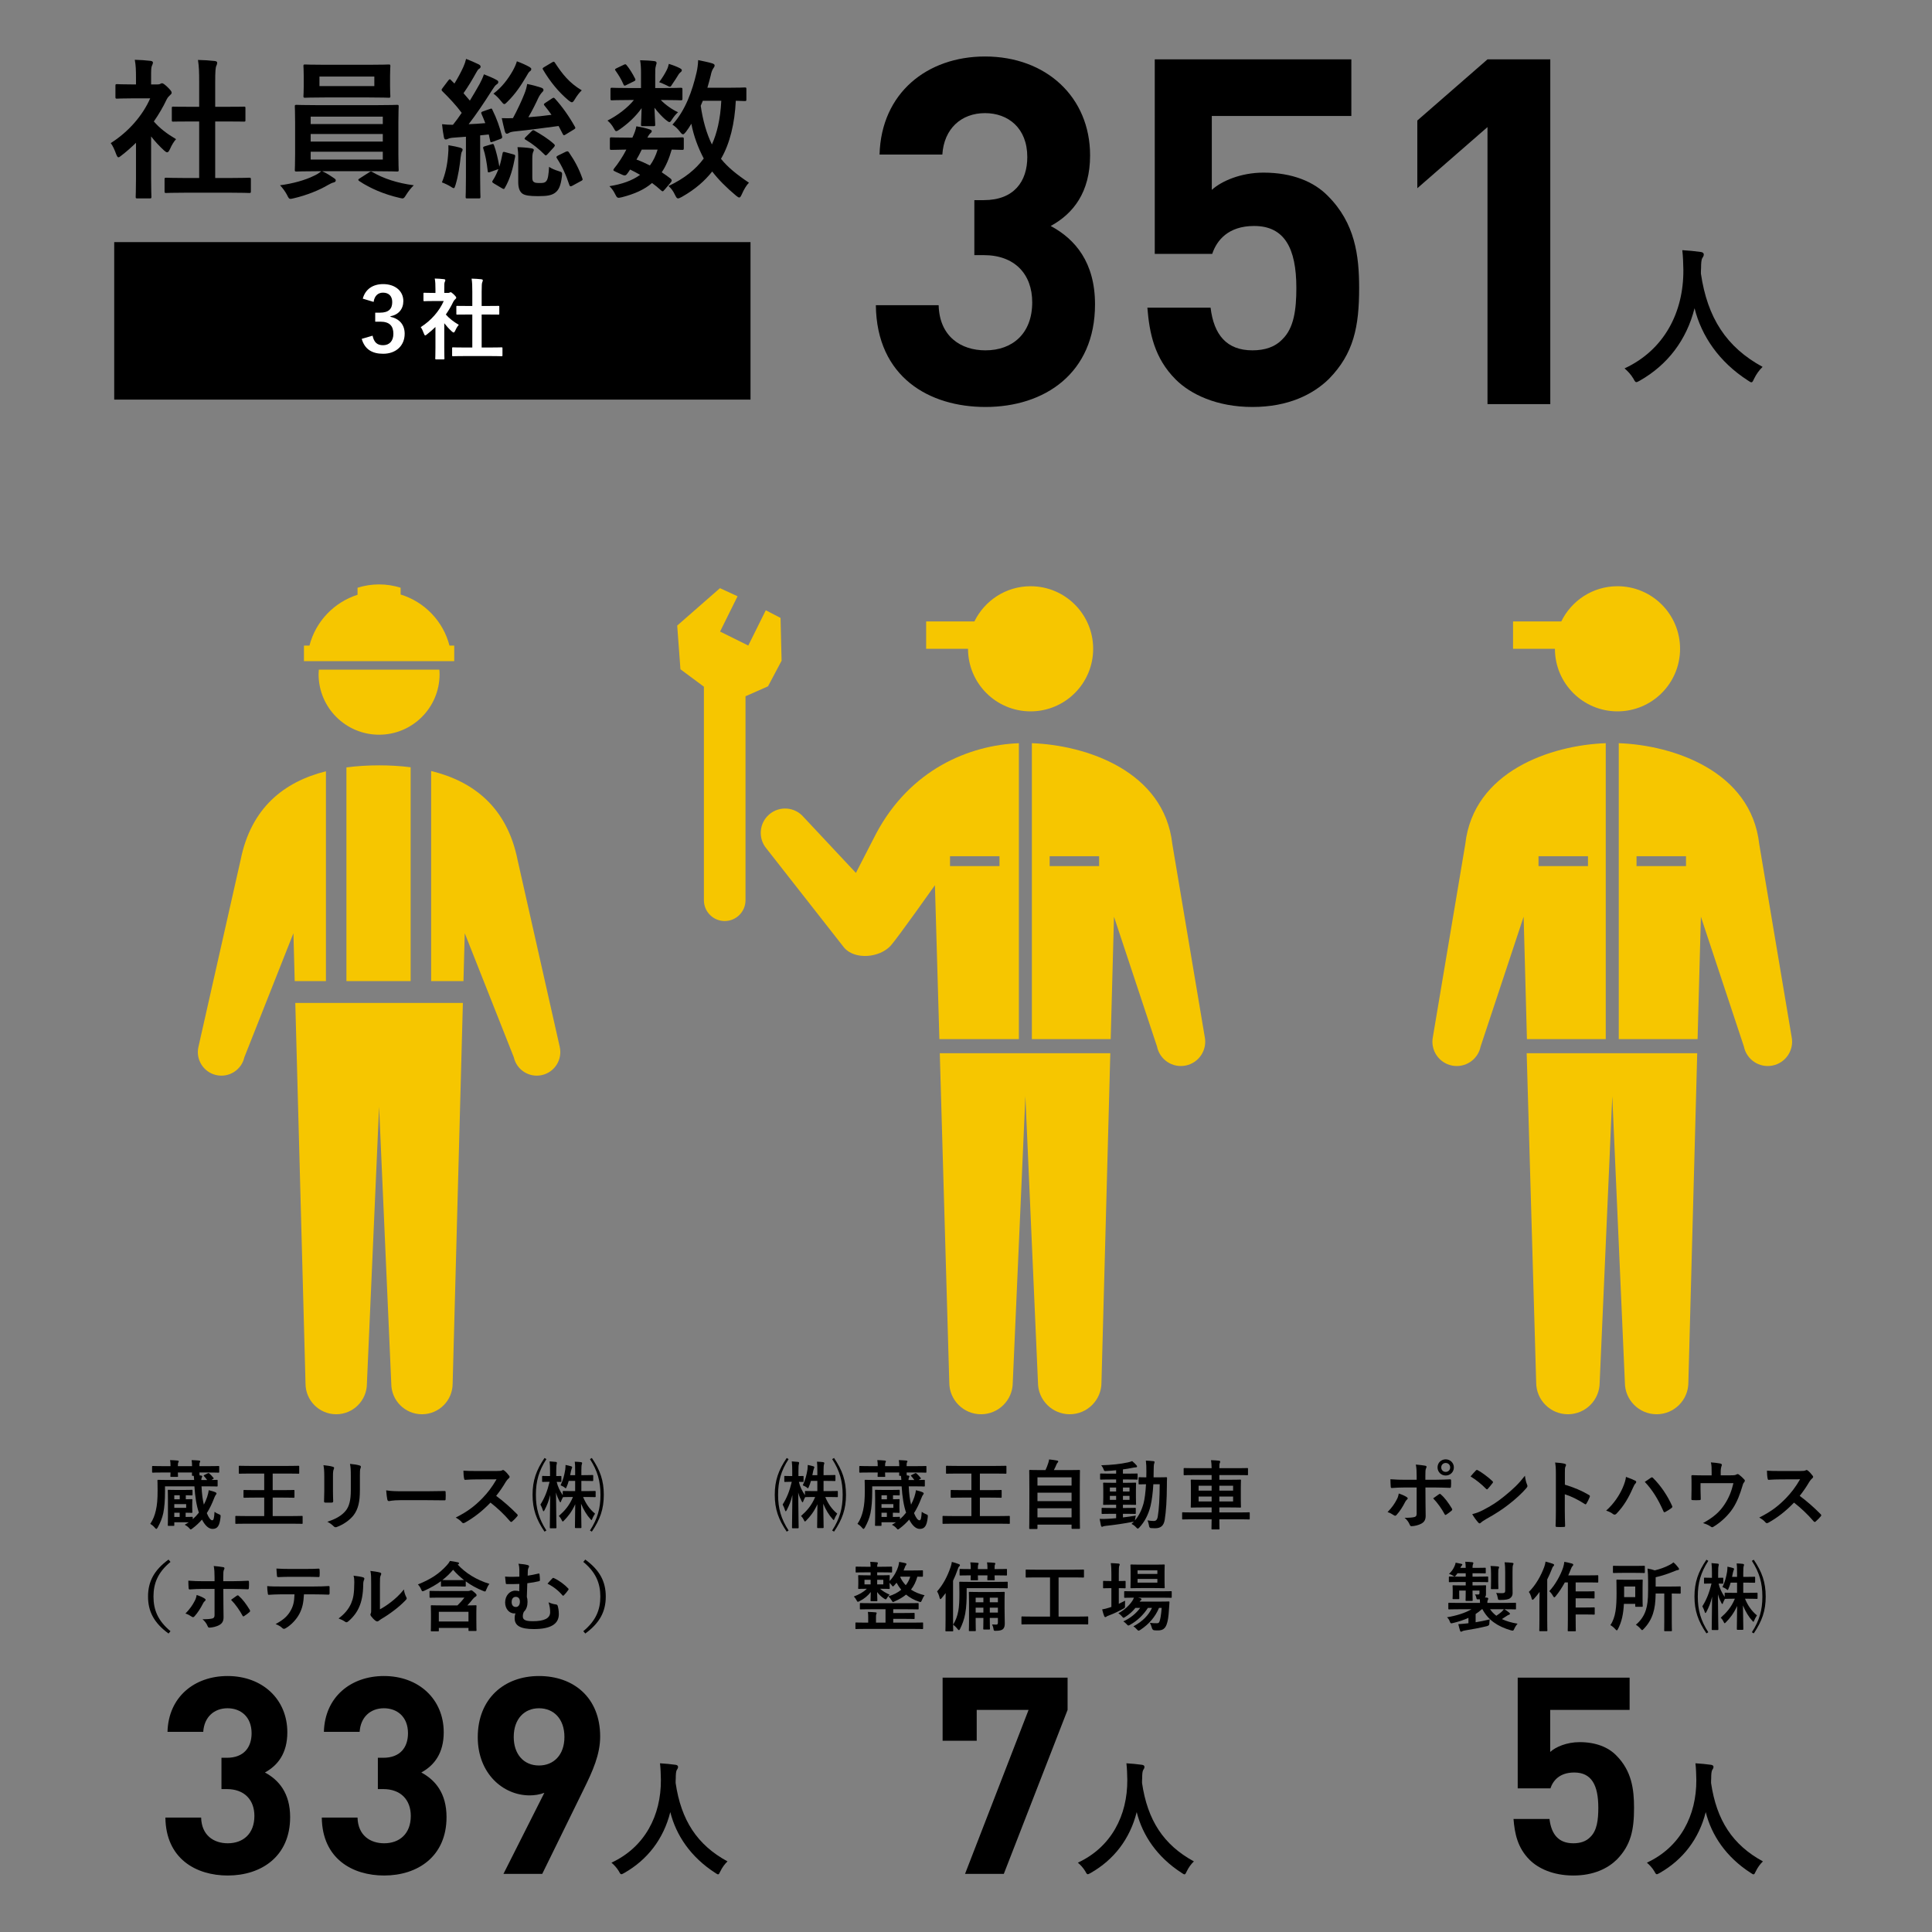
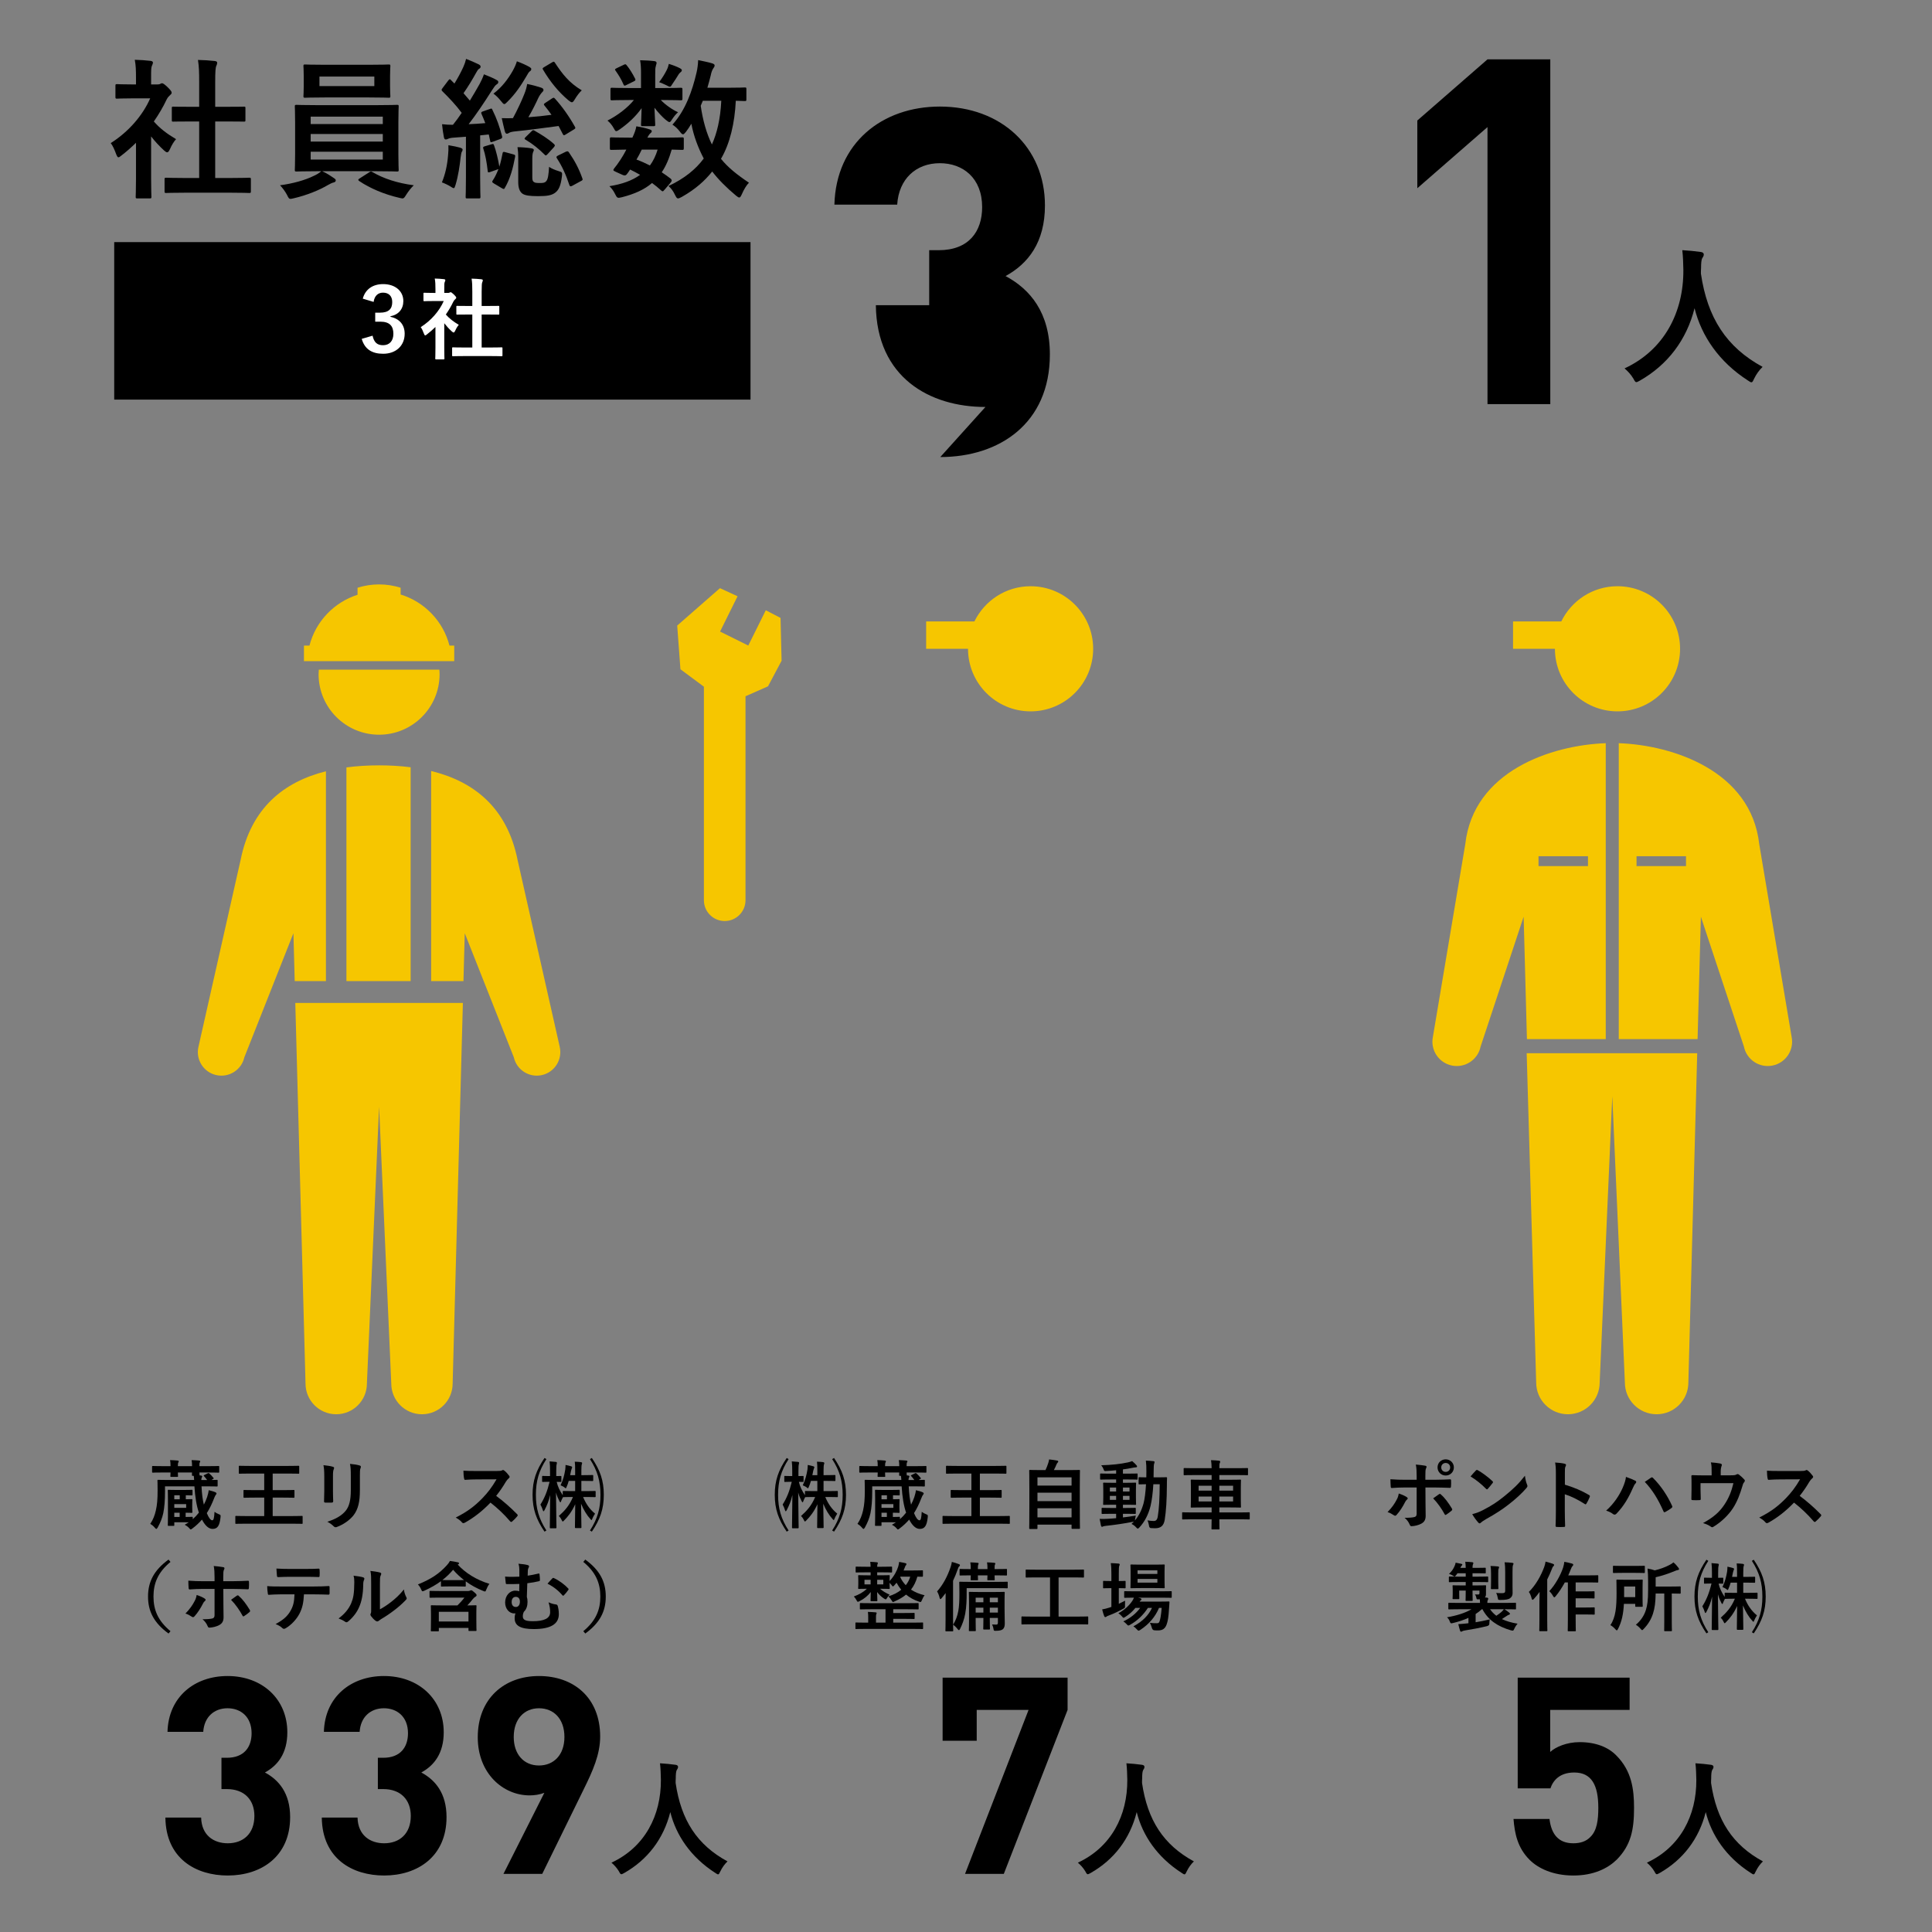
<svg xmlns="http://www.w3.org/2000/svg" id="b" viewBox="0 0 460 460">
  <rect x="0" y="0" width="460" height="460" fill="#808080" stroke="none" />
  <defs>
    <style>.d{fill:none;}.e{fill:#f6c600;}.f{fill:#fff;}</style>
  </defs>
  <g id="c">
    <g>
      <g>
        <rect x="27.193" y="57.645" width="151.5" height="37.5" />
        <g>
          <path d="M32.378,33.999c-1.115,1.079-2.231,2.087-3.419,2.987-.36,.288-.576,.468-.756,.468-.217,0-.36-.288-.576-.828-.36-1.008-.792-1.943-1.26-2.556,4.211-2.663,7.595-6.551,9.395-10.654h-4.067c-2.735,0-3.6,.072-3.815,.072-.36,0-.396-.036-.396-.396v-2.663c0-.36,.036-.396,.396-.396,.216,0,1.08,.072,3.815,.072h.684v-1.476c0-1.908-.036-3.06-.288-4.392,1.368,.036,2.448,.107,3.744,.252,.359,.036,.576,.216,.576,.359,0,.324-.108,.504-.217,.756-.216,.433-.216,1.044-.216,2.88v1.62h1.512c.324,0,.504-.036,.685-.145,.144-.071,.288-.144,.396-.144,.216,0,.576,.216,1.332,.936,.684,.685,.972,1.044,.972,1.296,0,.18-.072,.36-.359,.576-.324,.324-.54,.504-.828,1.044-.864,1.836-1.908,3.6-3.06,5.255,1.403,1.62,3.096,2.916,5.291,4.212-.54,.576-1.044,1.439-1.439,2.34-.252,.54-.433,.792-.685,.792-.18,0-.396-.145-.72-.433-1.151-1.044-2.195-2.195-3.096-3.348v10.115c0,2.663,.072,4.067,.072,4.247,0,.36-.036,.396-.432,.396h-2.88c-.396,0-.432-.036-.432-.396,0-.216,.071-1.584,.071-4.247v-8.603Zm12.022,11.878c-3.419,0-4.607,.072-4.823,.072-.359,0-.396-.036-.396-.396v-2.844c0-.359,.036-.396,.396-.396,.216,0,1.404,.072,4.823,.072h3.024v-13.463h-1.62c-3.204,0-4.319,.036-4.535,.036-.324,0-.36,0-.36-.359v-2.844c0-.36,.036-.36,.36-.36,.216,0,1.331,.036,4.535,.036h1.62v-5.724c0-2.556-.036-3.779-.288-5.435,1.367,.035,2.735,.107,3.995,.252,.324,.035,.576,.18,.576,.359,0,.288-.036,.468-.181,.756-.216,.433-.287,1.332-.287,3.96v5.831h2.268c3.203,0,4.319-.036,4.535-.036,.36,0,.396,0,.396,.36v2.844c0,.359-.035,.359-.396,.359-.216,0-1.332-.036-4.535-.036h-2.268v13.463h3.275c3.419,0,4.571-.072,4.787-.072,.396,0,.432,.036,.432,.396v2.844c0,.36-.035,.396-.432,.396-.216,0-1.368-.072-4.787-.072h-10.115Z" />
          <path d="M76.709,40.765c1.188,.54,2.088,1.152,2.771,1.62,.36,.252,.468,.359,.468,.575,0,.253-.216,.433-.576,.505-.359,.071-.72,.287-1.403,.647-1.872,1.116-4.896,2.376-8.027,3.096-.359,.072-.576,.144-.756,.144-.396,0-.504-.252-.863-.972-.433-.828-1.116-1.728-1.656-2.268,3.096-.396,6.083-1.26,8.027-2.231,.504-.216,1.296-.648,1.8-1.116h-.864c-3.527,0-4.787,.072-5.003,.072-.396,0-.433-.036-.433-.396,0-.216,.072-1.296,.072-3.779v-7.487c0-2.52-.072-3.6-.072-3.815,0-.359,.036-.396,.433-.396,.216,0,1.476,.072,5.003,.072h13.895c3.527,0,4.787-.072,5.003-.072,.36,0,.396,.036,.396,.396,0,.216-.072,1.296-.072,3.815v7.487c0,2.483,.072,3.6,.072,3.779,0,.36-.036,.396-.396,.396-.216,0-1.476-.072-5.003-.072h-12.814Zm11.015-25.341c3.419,0,4.607-.072,4.823-.072,.359,0,.396,.036,.396,.396,0,.216-.071,.828-.071,2.411v2.34c0,1.548,.071,2.16,.071,2.376,0,.36-.036,.396-.396,.396-.216,0-1.404-.071-4.823-.071h-10.259c-3.42,0-4.571,.071-4.823,.071-.36,0-.396-.035-.396-.396,0-.252,.072-.828,.072-2.376v-2.34c0-1.583-.072-2.195-.072-2.411,0-.36,.036-.396,.396-.396,.252,0,1.403,.072,4.823,.072h10.259Zm-13.751,14.11h17.17v-1.764h-17.17v1.764Zm17.17,4.176v-1.8h-17.17v1.8h17.17Zm0,2.411h-17.17v1.872h17.17v-1.872Zm-2.016-17.89h-13.066v2.268h13.066v-2.268Zm-1.26,22.821c.18-.145,.324-.216,.468-.216,.072,0,.145,.036,.288,.107,2.7,1.584,6.012,2.664,9.899,3.168-.612,.576-1.261,1.403-1.765,2.195-.432,.685-.575,.937-.936,.937-.18,0-.396-.072-.756-.145-3.6-.827-6.983-2.268-9.539-3.995-.144-.108-.216-.18-.216-.288s.108-.216,.36-.36l2.195-1.403Z" />
          <path d="M116.662,25.935c.396-.144,.432-.144,.576,.216,1.044,2.088,1.728,4.067,2.304,6.3,.071,.359,0,.504-.433,.647l-1.764,.647c-.504,.181-.575,.181-.647-.252l-.324-1.476-2.052,.216v9.899c0,3.312,.072,4.535,.072,4.715,0,.36-.036,.396-.396,.396h-2.735c-.36,0-.396-.036-.396-.396,0-.216,.071-1.403,.071-4.715v-9.575l-2.915,.216c-.612,.036-1.08,.145-1.368,.288-.216,.108-.324,.145-.54,.145-.252,0-.359-.217-.432-.576-.18-.9-.324-1.908-.432-3.06,.972,.107,1.728,.144,2.591,.144,.756-.936,1.44-1.871,2.088-2.844-1.367-1.835-2.951-3.527-4.607-5.147-.144-.144-.18-.252-.18-.323,0-.145,.108-.252,.252-.468l1.332-1.765c.288-.359,.396-.396,.647-.107,.288,.288,.54,.576,.828,.828,.72-1.188,1.512-2.592,2.124-3.96,.323-.72,.468-1.188,.647-1.907,1.044,.396,2.088,.863,2.987,1.295,.36,.181,.469,.36,.469,.576s-.145,.36-.324,.468c-.288,.181-.432,.396-.684,.864-1.044,1.872-1.908,3.312-3.06,4.968l1.512,1.764c.827-1.332,1.583-2.664,2.34-3.996,.396-.756,.72-1.439,1.008-2.268,.972,.396,2.123,.828,2.987,1.332,.324,.18,.432,.288,.432,.504,0,.252-.107,.396-.396,.576-.36,.252-.576,.576-1.116,1.403-1.907,3.023-3.815,5.832-5.543,8.063,1.296-.036,2.628-.145,3.959-.252-.288-.756-.575-1.476-.899-2.196-.145-.323-.072-.468,.359-.611l1.656-.576Zm-9.971,10.942c.072-.792,.107-1.439,.072-2.304,1.079,.181,2.159,.396,2.771,.576,.432,.144,.611,.288,.611,.432,0,.216-.035,.36-.18,.54-.107,.18-.216,.72-.288,1.332-.216,2.016-.576,4.428-1.188,6.479-.18,.575-.252,.863-.468,.863-.181,0-.433-.18-.828-.432-.468-.288-1.512-.792-1.979-.936,.792-1.908,1.296-4.104,1.476-6.552Zm10.331-2.52c.432-.144,.468-.107,.611,.252,.468,1.224,1.008,3.491,1.26,5.075,.324-1.008,.54-2.052,.756-3.131,.072-.396,.181-.469,.648-.324l1.979,.54c.396,.107,.432,.216,.36,.611-.469,2.556-1.152,5.184-2.448,7.379-.144,.324-.288,.288-.72,.036l-1.872-1.115c-.468-.288-.468-.396-.288-.685,.576-.863,1.008-1.8,1.368-2.735l-1.943,.684c-.504,.181-.576,.145-.612-.252-.216-1.943-.576-3.959-1.044-5.291-.107-.36-.072-.432,.36-.576l1.584-.468Zm9.07-18.394c.324,.216,.396,.288,.396,.468,0,.216-.036,.36-.324,.54-.288,.216-.504,.612-.828,1.188-1.224,2.088-2.556,4.14-4.535,6.084-.36,.359-.54,.54-.72,.54-.217,0-.433-.253-.828-.757-.54-.684-1.224-1.367-1.764-1.728,2.088-1.584,3.491-3.527,4.571-5.399,.468-.827,.828-1.655,1.008-2.304,.972,.36,2.231,.9,3.023,1.368Zm5.327,7.487c.181-.108,.288-.181,.396-.181,.107,0,.18,.072,.323,.217,1.729,1.907,3.384,4.247,4.752,6.694,.18,.324,.144,.396-.252,.648l-1.944,1.188c-.18,.108-.287,.181-.396,.181-.144,0-.216-.108-.324-.324l-.972-1.872c-3.563,.468-6.875,.936-10.15,1.26-.792,.072-1.296,.18-1.548,.324-.252,.144-.396,.252-.648,.252-.216,0-.359-.216-.468-.612-.216-.899-.504-2.052-.72-3.096,.972,.036,1.8,.036,2.664,0,.972-1.764,2.159-4.319,2.699-5.723,.324-.792,.576-1.62,.684-2.412,1.296,.252,2.448,.576,3.312,.864,.396,.144,.576,.288,.576,.576,0,.216-.107,.323-.324,.539-.216,.217-.647,.792-.899,1.332-.468,1.044-1.476,3.096-2.376,4.607,1.944-.144,3.672-.323,5.508-.575-.54-.792-1.116-1.513-1.692-2.232-.216-.288-.144-.359,.216-.611l1.584-1.044Zm-8.026,13.93c0-.792-.036-1.403-.181-2.34,.828,0,2.412,.108,3.384,.288,.36,.072,.504,.216,.504,.36,0,.216-.072,.288-.144,.468-.108,.252-.216,.684-.216,1.584v4.355c0,.647,.035,1.008,.359,1.224,.288,.216,.612,.252,1.296,.252s1.26,.036,1.656-.432c.432-.468,.575-1.62,.684-3.42,.576,.432,1.439,.756,2.231,1.008,.9,.288,.937,.288,.828,1.26-.288,2.34-.792,3.24-1.548,3.852-.864,.685-2.016,.864-4.104,.864-1.943,0-3.132-.145-3.779-.612-.648-.504-.972-1.367-.972-2.735v-5.976Zm3.167-6.119c.324-.324,.396-.324,.72-.144,1.584,.899,3.204,1.907,4.536,3.096,.18,.144,.288,.288,.288,.432,0,.108-.108,.252-.252,.432l-1.44,1.584c-.396,.432-.504,.432-.756,.145-1.26-1.261-2.735-2.484-4.428-3.492-.18-.107-.323-.18-.323-.288,0-.107,.071-.216,.252-.396l1.403-1.368Zm4.896-16.414c.396-.252,.504-.18,.684,.108,1.729,2.628,3.348,4.751,6.372,6.551-.54,.504-1.152,1.296-1.62,2.088-.324,.54-.504,.756-.72,.756-.181,0-.433-.144-.828-.468-2.412-2.016-4.392-4.499-6.012-7.235-.216-.323-.18-.432,.252-.684l1.872-1.116Zm3.275,21.273c.396-.144,.504-.144,.721,.145,1.403,2.052,2.339,3.779,3.203,6.19,.144,.36,.072,.469-.396,.685l-1.98,1.08c-.396,.216-.575,.216-.72-.181-.792-2.411-1.728-4.463-2.951-6.335-.217-.324-.145-.468,.288-.684l1.835-.9Z" />
          <path d="M157.589,20.967c3.168,0,4.247-.071,4.464-.071,.396,0,.432,.036,.432,.432v2.16c0,.359-.036,.396-.432,.396-.217,0-1.296-.072-4.464-.072h-.252c1.08,1.152,2.808,2.34,4.104,2.916-.468,.396-.972,.972-1.62,1.979-.144,.216-.252,.36-.432,.36s-.468-.181-.972-.612c-.612-.504-1.728-1.655-2.592-2.808,.072,2.16,.18,3.527,.18,3.996,0,.359-.036,.396-.396,.396h-2.592c-.36,0-.396-.036-.396-.396,0-.469,.108-1.729,.145-3.888-1.404,1.979-3.204,3.636-5.147,5.003-.432,.324-.72,.468-.9,.468-.216,0-.323-.216-.539-.611-.469-.864-1.008-1.477-1.548-1.908,2.375-1.188,4.823-3.06,6.299-4.896h-.756c-3.168,0-4.247,.072-4.464,.072-.323,0-.359-.036-.359-.396v-2.16c0-.396,.036-.432,.359-.432,.217,0,1.296,.071,4.464,.071h2.447v-3.491c0-1.151-.035-2.124-.216-3.132,1.296,.036,2.232,.072,3.456,.216,.324,.036,.468,.252,.468,.396,0,.288-.144,.504-.18,.792-.145,.432-.145,.972-.145,2.159v3.06h1.584Zm.648,24.189c-.217,.288-.36,.396-.469,.396-.107,0-.18-.071-.323-.18-.721-.647-1.44-1.26-2.196-1.8-1.836,1.584-4.211,2.628-7.163,3.384-1.044,.252-1.151,.252-1.655-.792-.288-.612-.792-1.332-1.332-1.836,2.987-.468,5.436-1.332,7.307-2.699-.756-.433-1.548-.864-2.375-1.26l-.54,.792c-.433,.575-.576,.791-1.368,.432l-1.512-.685c-.396-.18-.576-.287-.576-.432,0-.072,.072-.18,.18-.359,.504-.612,.973-1.26,1.513-2.088,.468-.685,.936-1.512,1.403-2.412-2.412,.036-3.384,.072-3.563,.072-.324,0-.36-.036-.36-.396v-2.195c0-.36,.072-.396,.36-.396,.18,0,.972,.071,4.499,.071h.504c.54-1.151,.792-1.871,.937-2.699,1.367,.216,2.268,.432,3.239,.756,.288,.107,.432,.216,.432,.396,0,.216-.107,.324-.323,.504-.288,.288-.433,.469-.72,1.044h3.743c3.203,0,4.283-.071,4.499-.071,.396,0,.433,.035,.433,.396v2.195c0,.36-.072,.396-.433,.396-.18,0-.863-.036-2.447-.072-.612,2.124-1.368,3.924-2.376,5.399,.72,.468,1.404,.972,2.124,1.512,.144,.145,.252,.288,.252,.432,0,.145-.072,.288-.216,.469l-1.476,1.728Zm-9.72-29.732c.36-.18,.469-.18,.685,.108,.72,.863,1.439,2.052,2.016,3.203,.144,.288,.107,.432-.252,.612l-1.836,.899c-.396,.216-.54,.216-.684-.144-.504-1.188-1.152-2.232-1.836-3.204-.252-.323-.252-.432,.18-.647l1.728-.828Zm4.284,20.193c-.433,.9-.864,1.728-1.26,2.376,1.115,.396,2.195,.899,3.203,1.403,.792-1.079,1.404-2.339,1.836-3.779h-3.779Zm5.939-18.934c.287-.576,.396-.972,.504-1.476,1.151,.36,1.871,.647,2.663,1.044,.252,.144,.432,.288,.432,.432,0,.252-.071,.324-.287,.504-.181,.145-.396,.36-.576,.684-.36,.576-.864,1.404-1.404,2.16-.252,.432-.359,.612-.575,.612-.181,0-.469-.145-.937-.396-.54-.252-1.115-.504-1.619-.684,.72-.972,1.331-1.944,1.8-2.88Zm18.969,6.983c0,.359-.035,.396-.396,.396-.144,0-.756-.036-2.124-.071-.252,5.327-1.403,10.223-3.527,13.822,1.62,2.016,3.708,3.707,6.659,5.687-.612,.612-1.224,1.656-1.691,2.736-.252,.54-.396,.792-.612,.792-.18,0-.396-.145-.756-.433-2.376-1.979-4.247-3.888-5.688-5.759-1.728,2.159-3.923,4.175-7.235,6.047-.432,.216-.684,.36-.899,.36-.288,0-.432-.252-.72-.828-.433-.936-.937-1.584-1.548-2.124,3.743-1.764,6.479-3.959,8.387-6.551-1.296-2.448-2.412-5.363-2.951-8.279-.396,.685-.828,1.332-1.296,1.944-.324,.396-.504,.575-.685,.575-.216,0-.432-.216-.756-.647-.575-.756-1.151-1.26-1.764-1.656,3.132-3.455,4.716-8.062,5.724-12.346,.252-1.044,.359-2.088,.396-3.024,1.008,.217,2.484,.504,3.275,.756,.469,.145,.648,.288,.648,.54s-.18,.469-.396,.792c-.18,.324-.359,.685-.539,1.584-.217,.936-.504,1.908-.792,2.916h4.644c3.023,0,4.031-.072,4.247-.072,.36,0,.396,.036,.396,.396v2.448Zm-10.366,.324l-.504,1.188c.504,3.527,1.403,6.659,2.663,9.215,1.188-2.628,2.017-5.976,2.232-10.402h-4.392Z" />
        </g>
        <g>
          <path d="M45.729,349.083c0-.559-.036-1.009-.108-1.44,.631,.018,1.278,.054,1.801,.108,.145,.018,.252,.09,.252,.18s-.036,.162-.107,.271c-.072,.107-.091,.359-.091,.882h2.251c1.603,0,2.143-.036,2.269-.036,.181,0,.198,.018,.198,.198v1.17c0,.198-.018,.217-.198,.217-.126,0-.666-.036-2.269-.036h-2.251c.019,.342,.036,.521,.036,.594v.09l.343,.036c.18,.019,.288,.108,.288,.198s-.036,.18-.108,.306-.09,.324-.108,.559h1.387c-.216-.324-.504-.648-.738-.918-.126-.126-.09-.181,.108-.288l.774-.379c.197-.09,.233-.09,.378,.036,.27,.217,.72,.685,.972,1.026,.126,.162,.108,.198-.126,.324l-.342,.198c.828,0,1.17-.036,1.261-.036,.197,0,.216,.019,.216,.198v1.17c0,.198-.019,.217-.216,.217-.108,0-.703-.036-2.432-.036h-1.188c.09,1.854,.27,3.205,.558,4.357,.307-.576,.559-1.188,.774-1.801,.162-.486,.342-1.171,.378-1.639,.559,.145,1.099,.271,1.549,.468,.198,.091,.306,.162,.306,.324,0,.145-.09,.217-.198,.36-.107,.126-.216,.396-.396,.828-.504,1.314-1.062,2.467-1.711,3.476,.433,1.062,.883,1.71,1.297,1.71,.342,0,.45-.576,.54-2.017,.324,.234,.666,.433,1.044,.576,.45,.162,.433,.234,.378,.792-.216,1.927-.702,2.701-1.89,2.701-.9,0-1.747-.738-2.521-2.215-.666,.757-1.404,1.459-2.25,2.089-.217,.162-.324,.252-.433,.252s-.18-.108-.342-.288c-.324-.378-.721-.63-1.081-.828,.324-.18,.648-.378,.955-.576-.307-.018-.702-.018-1.242-.018h-2.197v.647c0,.198,0,.217-.198,.217h-1.134c-.198,0-.217-.019-.217-.217,0-.107,.036-.666,.036-1.944v-4.285c0-1.297-.036-1.818-.036-1.927,0-.198,.019-.216,.217-.216,.107,0,.521,.036,1.765,.036h1.962c1.242,0,1.621-.036,1.729-.036,.198,0,.217,.018,.217,.216v.918c0,.181-.019,.198-.217,.198-.107,0-.432-.018-1.386-.036v.955c.882,0,1.26-.036,1.368-.036,.18,0,.198,.018,.198,.197,0,.108-.036,.379-.036,1.062v.757c0,.666,.036,.936,.036,1.044,0,.198-.019,.216-.198,.216-.108,0-.504-.036-1.404-.036v1.009c.99,0,1.386-.036,1.477-.036,.197,0,.216,.018,.216,.198v.36c.54-.469,1.026-.99,1.458-1.549-.54-1.53-.918-3.781-1.062-6.266h-7.004v1.17c0,2.215-.144,3.907-.414,5.222-.27,1.242-.702,2.269-1.314,3.385-.144,.234-.233,.36-.342,.36-.09,0-.198-.09-.36-.288-.36-.432-.756-.72-1.08-.918,.666-.954,1.08-2.071,1.332-3.188,.307-1.332,.414-2.719,.414-4.717,0-1.566-.035-2.269-.035-2.377,0-.18,.018-.198,.197-.198,.108,0,.721,.036,2.467,.036h6.068c-.019-.306-.036-.63-.09-.99h-.234c-.181,0-.198-.019-.198-.198,0-.072,.018-.252,.018-.594h-3.366c0,.521,.036,.792,.036,.864,0,.162-.019,.18-.198,.18h-1.423c-.18,0-.198-.018-.198-.18,0-.091,.019-.343,.036-.864h-1.927c-1.603,0-2.143,.036-2.25,.036-.198,0-.216-.019-.216-.217v-1.17c0-.181,.018-.198,.216-.198,.107,0,.647,.036,2.25,.036h1.927c0-.559-.018-1.009-.107-1.44,.63,.018,1.296,.054,1.8,.108,.162,.018,.253,.09,.253,.18s-.019,.162-.091,.271c-.071,.107-.107,.359-.107,.882h3.385Zm-2.935,7.887v-.955h-1.297v.955h1.297Zm1.53,1.152h-2.827v.882h2.827v-.882Zm-1.549,3.061v-1.009h-1.278v1.009h1.278Z" />
          <path d="M58.479,362.785c-1.585,0-2.143,.036-2.251,.036-.181,0-.198-.019-.198-.198v-1.494c0-.181,.018-.198,.198-.198,.108,0,.666,.036,2.251,.036h4.429v-4.394h-2.232c-1.782,0-2.395,.036-2.503,.036-.18,0-.198-.019-.198-.198v-1.458c0-.181,.019-.198,.198-.198,.108,0,.721,.036,2.503,.036h2.232v-3.943h-3.421c-1.729,0-2.322,.036-2.431,.036-.18,0-.198-.019-.198-.198v-1.494c0-.181,.019-.198,.198-.198,.108,0,.702,.036,2.431,.036h9.129c1.729,0,2.322-.036,2.431-.036,.18,0,.198,.018,.198,.198v1.494c0,.18-.019,.198-.198,.198-.108,0-.702-.036-2.431-.036h-3.691v3.943h2.503c1.765,0,2.377-.036,2.484-.036,.181,0,.198,.018,.198,.198v1.458c0,.18-.018,.198-.198,.198-.107,0-.72-.036-2.484-.036h-2.503v4.394h4.664c1.602,0,2.143-.036,2.269-.036,.18,0,.197,.018,.197,.198v1.494c0,.18-.018,.198-.197,.198-.126,0-.667-.036-2.269-.036h-11.109Z" />
          <path d="M77.207,351.478c0-1.242-.054-1.927-.197-2.629,.756,.09,1.71,.198,2.232,.378,.216,.055,.306,.162,.306,.288,0,.091-.036,.181-.071,.271-.162,.342-.198,.792-.198,1.711v3.637c0,.937,.036,1.639,.054,2.269,0,.271-.107,.36-.396,.36h-1.439c-.253,0-.36-.09-.343-.307,0-.63,.054-1.674,.054-2.448v-3.529Zm8.481,3.367c0,2.665-.396,4.447-1.459,5.87-.882,1.17-2.448,2.269-3.961,2.826-.145,.055-.271,.09-.378,.09-.145,0-.271-.054-.433-.216-.432-.432-.9-.774-1.53-1.099,1.927-.594,3.439-1.439,4.394-2.628,.828-1.026,1.206-2.521,1.206-4.808v-3.403c0-1.548-.036-2.124-.198-2.935,.864,.072,1.729,.198,2.341,.396,.18,.055,.252,.162,.252,.307,0,.09-.018,.198-.072,.288-.161,.378-.161,.846-.161,1.963v3.349Z" />
-           <path d="M95.276,357.186c-1.782,0-2.467,.216-2.646,.216-.217,0-.36-.108-.415-.378-.09-.414-.197-1.261-.27-2.179,1.17,.18,2.07,.216,3.889,.216h5.798c1.369,0,2.755-.036,4.142-.054,.27-.019,.324,.036,.324,.252,.036,.54,.036,1.152,0,1.692,0,.216-.072,.288-.324,.271-1.351-.019-2.683-.036-4.016-.036h-6.481Z" />
          <path d="M118.335,350.235c.647,0,.972-.019,1.242-.162,.072-.054,.126-.072,.198-.072,.107,0,.197,.072,.306,.145,.414,.324,.828,.792,1.171,1.26,.054,.091,.09,.162,.09,.234,0,.108-.072,.234-.234,.36-.234,.198-.468,.468-.666,.792-.738,1.261-1.44,2.269-2.305,3.367,1.729,1.278,3.331,2.683,4.987,4.357,.09,.09,.145,.18,.145,.252s-.036,.162-.126,.27c-.343,.415-.757,.847-1.207,1.225-.072,.072-.144,.108-.216,.108-.09,0-.162-.055-.252-.145-1.513-1.765-3.062-3.187-4.682-4.465-2.034,2.124-4.087,3.655-6.05,4.753-.162,.072-.288,.145-.414,.145-.108,0-.216-.054-.306-.162-.396-.486-.919-.847-1.513-1.171,2.809-1.422,4.483-2.7,6.338-4.591,1.296-1.351,2.286-2.629,3.385-4.52l-4.646,.019c-.937,0-1.872,.035-2.845,.107-.144,.019-.198-.107-.234-.306-.09-.378-.162-1.243-.162-1.873,.973,.072,1.873,.072,3.043,.072h4.952Z" />
          <path d="M130.096,347.408c-1.801,2.773-2.503,5.275-2.503,8.499,0,3.223,.702,5.726,2.503,8.498l-.45,.271c-1.963-2.899-2.845-5.366-2.845-8.769,0-3.403,.882-5.87,2.845-8.769l.45,.27Zm5.689,9.021c-1.116,0-1.584,.036-1.656,.036q-.036,0-.072-.018c-.216,.396-.36,.702-.45,.954-.108,.378-.216,.378-.396,.036-.323-.63-.611-1.225-.828-2.089,.055,5.888,.108,8.301,.108,8.391s-.072,.145-.162,.145h-1.261c-.107,0-.162-.055-.162-.145s.036-2.431,.091-7.796c-.36,1.548-.774,2.484-1.333,3.583-.198,.396-.342,.414-.45-.036-.09-.307-.27-.774-.54-1.261,.954-1.513,1.621-3.097,2.179-5.419h-.324c-.81,0-1.26,.035-1.351,.035-.071,0-.107-.054-.107-.126v-1.188c0-.071,.036-.126,.107-.126,.072,0,.541,.036,1.369,.036h.414v-1.152c0-1.062-.019-1.548-.108-2.341,.576,.036,1.009,.072,1.494,.126,.181,.019,.234,.108,.253,.217,0,.09-.019,.18-.055,.306-.071,.198-.107,.648-.107,1.656v1.188h.18c.54,0,.864-.018,.937-.018,.054,0,.107,.036,.107,.107v1.171c0,.09-.054,.144-.107,.144-.072,0-.378-.018-.883-.018h-.126c.252,1.152,.738,2.106,1.44,3.169v-.9c0-.072,.055-.108,.145-.108,.072,0,.594,.036,1.891,.036h.918v-2.431h-1.53c-.126,.486-.307,1.009-.522,1.477-.144,.342-.18,.36-.468,.09-.162-.162-.595-.342-.954-.521,.611-1.278,.899-2.413,1.116-3.728,.036-.342,.071-.72,.071-1.116,.469,.108,.973,.198,1.333,.324,.198,.072,.233,.144,.233,.252,0,.072-.018,.144-.09,.252-.054,.126-.09,.252-.162,.54-.071,.324-.144,.721-.216,1.062h1.188v-1.062c0-1.134-.018-1.548-.09-2.143,.594,.019,1.044,.054,1.477,.108,.18,.036,.27,.107,.27,.216,0,.09-.018,.162-.072,.306-.071,.217-.107,.648-.107,1.531v1.044h.594c1.278,0,1.999-.036,2.107-.036,.071,0,.126,.054,.126,.126v1.171c0,.09-.055,.144-.145,.144s-.774-.036-2.106-.036h-.576v2.431h1.134c1.369,0,2.017-.036,2.107-.036,.09,0,.162,.036,.162,.108v1.242c0,.09-.072,.126-.162,.126-.091,0-.811-.036-1.963-.036h-.864c.63,1.513,1.494,2.863,2.845,3.962-.306,.486-.558,.936-.648,1.206-.144,.414-.198,.414-.468,.072-.828-.883-1.62-2.197-2.215-3.638,.036,3.224,.09,5.582,.09,5.654,0,.09-.036,.144-.126,.144h-1.278c-.09,0-.144-.054-.144-.144,0-.072,.036-2.377,.071-5.528-.81,1.783-1.764,2.972-2.683,3.89-.306,.324-.342,.288-.54-.126-.107-.252-.306-.595-.684-.973,1.35-1.188,2.521-2.467,3.366-4.52h-.63Zm5.132-9.29c1.962,2.898,2.845,5.365,2.845,8.769,0,3.402-.883,5.869-2.845,8.769l-.45-.271c1.801-2.772,2.503-5.275,2.503-8.498,0-3.224-.702-5.726-2.503-8.499l.45-.27Z" />
          <path d="M40.595,371.884c-2.988,2.467-4.051,5.078-4.051,8.247s1.062,5.779,4.051,8.246l-.468,.559c-3.457-2.521-4.88-5.258-4.88-8.805s1.423-6.284,4.88-8.805l.468,.558Z" />
          <path d="M48.691,380.581c.162,.107,.27,.216,.27,.342,0,.09-.054,.18-.197,.288-.181,.145-.307,.324-.45,.612-.469,.954-1.261,2.215-1.999,3.007-.126,.144-.234,.216-.36,.216-.071,0-.161-.036-.27-.107-.522-.343-1.026-.631-1.53-.757,1.044-1.08,1.692-2.017,2.179-2.971,.27-.486,.396-.882,.485-1.458,.738,.233,1.423,.54,1.873,.828Zm2.395-4.952c0-1.134-.036-1.962-.198-2.772,.847,.072,1.783,.18,2.233,.271,.216,.035,.323,.126,.323,.27,0,.09-.035,.198-.107,.324-.162,.306-.181,.721-.181,1.801v.954h2.215c1.566,0,2.791-.072,3.674-.108,.161-.018,.233,.09,.233,.288,.019,.469,.019,.937-.018,1.404-.019,.234-.072,.36-.252,.343-1.116-.036-2.485-.09-3.71-.09h-2.124l.018,3.637c0,.954,.036,1.729,.036,3.133,0,.883-.324,1.477-1.062,1.854-.576,.324-1.548,.576-2.305,.595-.216,0-.324-.108-.432-.379-.271-.63-.648-1.152-1.206-1.62,1.224,0,2.017-.072,2.448-.216,.288-.126,.414-.324,.414-.793v-6.211h-2.827c-1.026,0-2.269,.054-3.114,.126-.162,0-.234-.145-.234-.36-.018-.324-.072-1.135-.072-1.729,1.369,.107,2.467,.126,3.386,.126h2.862v-.847Zm5.294,4.304c.09-.072,.162-.09,.233-.09,.108,0,.181,.054,.271,.162,.882,.756,1.746,1.927,2.575,3.295,.071,.107,.09,.198,.09,.27,0,.108-.055,.198-.181,.288-.288,.271-.792,.631-1.206,.9-.09,.055-.162,.108-.216,.108-.072,0-.126-.054-.198-.181-.648-1.206-1.639-2.664-2.736-3.78,.485-.36,.954-.667,1.368-.973Z" />
          <path d="M72.37,379.608c-.108,2.017-.36,3.223-1.062,4.592-.721,1.404-2.017,2.719-3.169,3.402-.198,.126-.378,.217-.54,.217-.126,0-.252-.055-.378-.181-.36-.36-.973-.72-1.603-.954,1.765-.954,2.826-1.837,3.583-3.205,.666-1.188,.846-2.16,.918-3.871h-3.421c-.9,0-1.782,.054-2.701,.108-.162,.018-.216-.108-.233-.343-.091-.504-.145-1.188-.145-1.729,1.009,.091,2.017,.091,3.061,.091h8.085c1.404,0,2.448-.036,3.511-.108,.181,0,.198,.108,.198,.36,.018,.233,.018,1.152,0,1.386,0,.234-.108,.307-.271,.307-.936-.036-2.178-.072-3.421-.072h-2.412Zm-3.565-4.177c-.828,0-1.549,.035-2.557,.071-.234,0-.288-.09-.307-.306-.054-.433-.071-1.08-.126-1.729,1.261,.072,2.179,.09,2.989,.09h4.033c1.009,0,2.143-.018,3.043-.072,.18,0,.216,.108,.216,.343,.036,.432,.036,.882,0,1.314,0,.252-.036,.342-.233,.342-.973-.036-2.035-.054-3.025-.054h-4.033Z" />
          <path d="M86.465,375.558c.307,.09,.343,.306,.234,.558-.198,.396-.216,.792-.216,1.225-.036,2.251-.378,3.961-.973,5.294-.468,1.098-1.261,2.269-2.557,3.385-.18,.144-.324,.233-.468,.233-.108,0-.217-.054-.343-.144-.45-.306-.882-.522-1.53-.756,1.404-1.062,2.358-2.161,2.989-3.583,.504-1.225,.738-2.215,.756-5.096,0-.685-.036-.973-.18-1.513,1.026,.126,1.854,.252,2.286,.396Zm3.997,7.616c.883-.469,1.711-1.026,2.558-1.675,1.08-.828,2.143-1.782,3.15-3.061,.072,.63,.252,1.224,.559,1.818,.054,.126,.107,.216,.107,.306,0,.126-.072,.252-.27,.45-.9,.919-1.729,1.656-2.665,2.358-.937,.721-1.944,1.423-3.205,2.161-.324,.216-.36,.252-.522,.378-.107,.09-.233,.145-.359,.145-.108,0-.234-.055-.379-.145-.396-.27-.81-.738-1.08-1.098-.107-.162-.162-.271-.162-.379,0-.09,.019-.162,.072-.27,.126-.234,.108-.45,.108-1.369v-5.635c0-1.566,0-2.305-.181-3.134,.721,.091,1.711,.217,2.251,.379,.234,.054,.324,.162,.324,.306,0,.108-.054,.271-.145,.45-.162,.342-.162,.702-.162,1.999v6.014Z" />
          <path d="M106.951,377.718c-1.26,0-1.639,.036-1.746,.036-.198,0-.216-.018-.216-.198v-1.08c-1.152,.847-2.467,1.584-3.962,2.269-.197,.09-.324,.126-.414,.126-.144,0-.198-.126-.342-.45-.198-.468-.468-.882-.774-1.17,3.241-1.314,5.113-2.611,6.896-4.573,.324-.343,.521-.631,.738-1.026,.666,.09,1.314,.197,1.854,.324,.233,.035,.306,.107,.306,.252,0,.107-.072,.197-.198,.233l-.107,.055c1.818,1.998,4.483,3.673,7.544,4.591-.324,.414-.54,.847-.738,1.351-.126,.342-.18,.468-.324,.468-.09,0-.216-.054-.414-.126-1.53-.612-2.935-1.386-4.159-2.286v1.044c0,.181-.018,.198-.198,.198-.09,0-.486-.036-1.765-.036h-1.98Zm-2.034,2.665c-1.729,0-2.323,.036-2.431,.036-.198,0-.217-.019-.217-.216v-1.225c0-.181,.019-.198,.217-.198,.107,0,.702,.036,2.431,.036h6.518c.234,0,.36-.036,.504-.108,.072-.036,.162-.072,.253-.072,.126,0,.288,.072,.684,.433,.522,.45,.595,.576,.595,.72,0,.181-.036,.234-.234,.36-.216,.126-.414,.271-.702,.631-.36,.468-.792,.972-1.261,1.458,1.333,0,1.873-.036,1.98-.036,.181,0,.198,.018,.198,.198,0,.108-.036,.576-.036,1.548v1.603c0,2.017,.036,2.485,.036,2.575,0,.18-.018,.198-.198,.198h-1.512c-.181,0-.198-.019-.198-.198v-.522h-7.059v.612c0,.181-.018,.198-.197,.198h-1.495c-.198,0-.216-.018-.216-.198,0-.126,.036-.576,.036-2.593v-1.422c0-1.225-.036-1.675-.036-1.801,0-.181,.018-.198,.216-.198,.108,0,.738,.036,2.467,.036h3.655c.612-.595,1.116-1.135,1.656-1.854h-5.653Zm-.433,5.689h7.059v-2.305h-7.059v2.305Zm4.447-9.849c.864,0,1.314-.019,1.549-.019-.973-.756-1.837-1.566-2.593-2.448-.792,.918-1.62,1.729-2.557,2.448,.216,0,.666,.019,1.62,.019h1.98Z" />
          <path d="M123.657,373.793c0-.469-.054-.99-.216-1.477,.918,.072,1.639,.162,2.143,.306,.234,.055,.378,.162,.378,.307,0,.107-.036,.216-.144,.414-.09,.18-.126,.36-.145,.612-.018,.342-.018,.63-.036,1.206,.829-.126,1.603-.271,2.485-.486,.306-.072,.324-.018,.342,.216,.054,.45,.09,.864,.09,1.297,0,.216-.071,.252-.216,.288-.811,.198-1.675,.342-2.791,.486-.054,1.296-.071,1.98-.107,3.241,.107,.323,.162,.702,.162,1.206,0,.937-.253,1.765-.864,2.341-.198,.378-.253,.738-.253,1.08,0,.702,.36,1.17,2.359,1.17,2.736,0,4.141-.684,4.141-2.124,0-.702-.071-1.368-.378-2.377,.792,.36,1.333,.45,1.818,.522,.162,.018,.324,.162,.36,.324,.145,.485,.271,1.152,.271,1.98,0,2.269-1.818,3.547-5.96,3.547-3.188,0-4.556-.811-4.556-2.557,0-.522,.072-.847,.181-1.188-.072,.018-.181,.018-.288,.018-1.243,0-2.161-1.17-2.161-2.593,0-1.603,1.062-2.826,2.395-2.826,.433,0,.702,.054,.954,.144,.019-.594,.036-1.152,.036-1.746-1.134,.054-2.124,.054-3.007,.036-.162,0-.216-.072-.233-.271-.055-.36-.108-.882-.162-1.513,1.134,.09,1.998,.072,3.402,.019v-1.603Zm-1.836,7.634c0,.757,.378,1.207,1.044,1.188,.559-.018,.937-.522,.918-1.314,0-.666-.359-1.098-.972-1.098-.648,0-.99,.504-.99,1.224Zm9.687-5.617c.145-.145,.216-.145,.378-.072,1.261,.559,2.629,1.62,3.403,2.467,.072,.072,.09,.126,.09,.18,0,.055-.036,.126-.09,.198-.324,.469-.666,.883-1.026,1.242-.072,.072-.126,.108-.198,.108-.054,0-.126-.054-.198-.145-.828-.99-2.052-1.998-3.511-2.719,.45-.521,.9-1.008,1.152-1.26Z" />
          <path d="M139.353,371.326c3.457,2.521,4.879,5.258,4.879,8.805s-1.422,6.283-4.879,8.805l-.469-.559c2.989-2.467,4.052-5.077,4.052-8.246s-1.062-5.78-4.052-8.247l.469-.558Z" />
        </g>
        <g>
          <path d="M187.762,347.408c-1.801,2.773-2.503,5.275-2.503,8.499,0,3.223,.702,5.726,2.503,8.498l-.45,.271c-1.963-2.899-2.845-5.366-2.845-8.769,0-3.403,.882-5.87,2.845-8.769l.45,.27Zm5.689,9.021c-1.116,0-1.585,.036-1.656,.036q-.036,0-.072-.018c-.216,.396-.36,.702-.45,.954-.108,.378-.216,.378-.396,.036-.323-.63-.611-1.225-.828-2.089,.055,5.888,.108,8.301,.108,8.391s-.072,.145-.162,.145h-1.261c-.107,0-.162-.055-.162-.145s.036-2.431,.091-7.796c-.36,1.548-.774,2.484-1.333,3.583-.198,.396-.342,.414-.45-.036-.09-.307-.27-.774-.54-1.261,.954-1.513,1.621-3.097,2.179-5.419h-.324c-.81,0-1.26,.035-1.351,.035-.071,0-.107-.054-.107-.126v-1.188c0-.071,.036-.126,.107-.126,.072,0,.541,.036,1.369,.036h.414v-1.152c0-1.062-.019-1.548-.108-2.341,.576,.036,1.009,.072,1.494,.126,.181,.019,.234,.108,.253,.217,0,.09-.019,.18-.055,.306-.072,.198-.107,.648-.107,1.656v1.188h.18c.54,0,.864-.018,.937-.018,.054,0,.107,.036,.107,.107v1.171c0,.09-.054,.144-.107,.144-.072,0-.378-.018-.883-.018h-.126c.252,1.152,.738,2.106,1.44,3.169v-.9c0-.072,.055-.108,.145-.108,.071,0,.594,.036,1.891,.036h.918v-2.431h-1.53c-.126,.486-.307,1.009-.522,1.477-.144,.342-.18,.36-.468,.09-.162-.162-.595-.342-.954-.521,.611-1.278,.899-2.413,1.116-3.728,.036-.342,.071-.72,.071-1.116,.469,.108,.973,.198,1.333,.324,.198,.072,.234,.144,.234,.252,0,.072-.019,.144-.091,.252-.054,.126-.09,.252-.162,.54-.071,.324-.144,.721-.216,1.062h1.188v-1.062c0-1.134-.018-1.548-.09-2.143,.594,.019,1.044,.054,1.477,.108,.18,.036,.27,.107,.27,.216,0,.09-.018,.162-.071,.306-.072,.217-.108,.648-.108,1.531v1.044h.594c1.278,0,1.999-.036,2.106-.036,.072,0,.127,.054,.127,.126v1.171c0,.09-.055,.144-.145,.144s-.774-.036-2.106-.036h-.576v2.431h1.134c1.369,0,2.017-.036,2.107-.036,.09,0,.162,.036,.162,.108v1.242c0,.09-.072,.126-.162,.126-.091,0-.811-.036-1.963-.036h-.864c.63,1.513,1.494,2.863,2.845,3.962-.306,.486-.559,.936-.648,1.206-.144,.414-.197,.414-.468,.072-.828-.883-1.62-2.197-2.215-3.638,.036,3.224,.09,5.582,.09,5.654,0,.09-.036,.144-.126,.144h-1.278c-.09,0-.144-.054-.144-.144,0-.072,.036-2.377,.071-5.528-.81,1.783-1.764,2.972-2.683,3.89-.306,.324-.342,.288-.54-.126-.108-.252-.306-.595-.685-.973,1.351-1.188,2.521-2.467,3.367-4.52h-.63Zm5.132-9.29c1.962,2.898,2.845,5.365,2.845,8.769,0,3.402-.883,5.869-2.845,8.769l-.45-.271c1.8-2.772,2.503-5.275,2.503-8.498,0-3.224-.703-5.726-2.503-8.499l.45-.27Z" />
          <path d="M214.111,349.083c0-.559-.036-1.009-.108-1.44,.631,.018,1.278,.054,1.801,.108,.145,.018,.252,.09,.252,.18s-.036,.162-.107,.271c-.072,.107-.091,.359-.091,.882h2.251c1.603,0,2.143-.036,2.269-.036,.181,0,.198,.018,.198,.198v1.17c0,.198-.018,.217-.198,.217-.126,0-.666-.036-2.269-.036h-2.251c.019,.342,.036,.521,.036,.594v.09l.343,.036c.18,.019,.288,.108,.288,.198s-.036,.18-.108,.306-.09,.324-.108,.559h1.387c-.216-.324-.504-.648-.738-.918-.126-.126-.09-.181,.108-.288l.773-.379c.198-.09,.234-.09,.379,.036,.27,.217,.72,.685,.972,1.026,.126,.162,.108,.198-.126,.324l-.342,.198c.828,0,1.17-.036,1.261-.036,.197,0,.216,.019,.216,.198v1.17c0,.198-.019,.217-.216,.217-.108,0-.702-.036-2.431-.036h-1.188c.09,1.854,.27,3.205,.558,4.357,.307-.576,.559-1.188,.774-1.801,.162-.486,.342-1.171,.378-1.639,.559,.145,1.099,.271,1.549,.468,.198,.091,.306,.162,.306,.324,0,.145-.09,.217-.198,.36-.107,.126-.216,.396-.396,.828-.504,1.314-1.062,2.467-1.711,3.476,.433,1.062,.883,1.71,1.297,1.71,.342,0,.45-.576,.54-2.017,.324,.234,.666,.433,1.044,.576,.45,.162,.433,.234,.378,.792-.216,1.927-.702,2.701-1.891,2.701-.899,0-1.746-.738-2.521-2.215-.666,.757-1.404,1.459-2.25,2.089-.217,.162-.324,.252-.433,.252s-.18-.108-.342-.288c-.324-.378-.721-.63-1.08-.828,.323-.18,.647-.378,.954-.576-.307-.018-.702-.018-1.243-.018h-2.196v.647c0,.198,0,.217-.198,.217h-1.134c-.198,0-.216-.019-.216-.217,0-.107,.035-.666,.035-1.944v-4.285c0-1.297-.035-1.818-.035-1.927,0-.198,.018-.216,.216-.216,.107,0,.521,.036,1.765,.036h1.962c1.243,0,1.621-.036,1.729-.036,.198,0,.217,.018,.217,.216v.918c0,.181-.019,.198-.217,.198-.107,0-.432-.018-1.386-.036v.955c.882,0,1.26-.036,1.368-.036,.18,0,.198,.018,.198,.197,0,.108-.036,.379-.036,1.062v.757c0,.666,.036,.936,.036,1.044,0,.198-.019,.216-.198,.216-.108,0-.504-.036-1.404-.036v1.009c.99,0,1.386-.036,1.477-.036,.197,0,.216,.018,.216,.198v.36c.54-.469,1.026-.99,1.458-1.549-.54-1.53-.918-3.781-1.062-6.266h-7.005v1.17c0,2.215-.144,3.907-.414,5.222-.27,1.242-.702,2.269-1.314,3.385-.144,.234-.233,.36-.342,.36-.09,0-.198-.09-.36-.288-.359-.432-.756-.72-1.08-.918,.666-.954,1.08-2.071,1.332-3.188,.307-1.332,.414-2.719,.414-4.717,0-1.566-.035-2.269-.035-2.377,0-.18,.018-.198,.197-.198,.108,0,.721,.036,2.467,.036h6.068c-.019-.306-.036-.63-.09-.99h-.234c-.18,0-.198-.019-.198-.198,0-.072,.019-.252,.019-.594h-3.367c0,.521,.036,.792,.036,.864,0,.162-.019,.18-.198,.18h-1.423c-.18,0-.198-.018-.198-.18,0-.091,.019-.343,.036-.864h-1.927c-1.602,0-2.143,.036-2.25,.036-.198,0-.217-.019-.217-.217v-1.17c0-.181,.019-.198,.217-.198,.107,0,.648,.036,2.25,.036h1.927c0-.559-.018-1.009-.107-1.44,.63,.018,1.296,.054,1.8,.108,.162,.018,.252,.09,.252,.18s-.018,.162-.09,.271c-.071,.107-.107,.359-.107,.882h3.385Zm-2.935,7.887v-.955h-1.297v.955h1.297Zm1.53,1.152h-2.827v.882h2.827v-.882Zm-1.549,3.061v-1.009h-1.278v1.009h1.278Z" />
          <path d="M226.86,362.785c-1.585,0-2.144,.036-2.251,.036-.18,0-.198-.019-.198-.198v-1.494c0-.181,.019-.198,.198-.198,.107,0,.666,.036,2.251,.036h4.429v-4.394h-2.232c-1.782,0-2.395,.036-2.503,.036-.18,0-.198-.019-.198-.198v-1.458c0-.181,.019-.198,.198-.198,.108,0,.721,.036,2.503,.036h2.232v-3.943h-3.421c-1.729,0-2.322,.036-2.431,.036-.18,0-.198-.019-.198-.198v-1.494c0-.181,.019-.198,.198-.198,.108,0,.702,.036,2.431,.036h9.129c1.729,0,2.322-.036,2.431-.036,.18,0,.198,.018,.198,.198v1.494c0,.18-.019,.198-.198,.198-.108,0-.702-.036-2.431-.036h-3.691v3.943h2.503c1.765,0,2.377-.036,2.484-.036,.181,0,.198,.018,.198,.198v1.458c0,.18-.018,.198-.198,.198-.107,0-.72-.036-2.484-.036h-2.503v4.394h4.663c1.603,0,2.144-.036,2.27-.036,.18,0,.197,.018,.197,.198v1.494c0,.18-.018,.198-.197,.198-.126,0-.667-.036-2.27-.036h-11.108Z" />
          <path d="M245.25,364.044c-.18,0-.198-.018-.198-.197,0-.108,.036-1.062,.036-5.87v-3.331c0-3.349-.036-4.339-.036-4.465,0-.181,.019-.198,.198-.198,.126,0,.756,.036,2.503,.036h1.17c.288-.576,.45-1.045,.666-1.692,.091-.234,.145-.505,.198-.847,.612,.054,1.404,.18,1.927,.271,.162,.035,.252,.144,.252,.233,0,.108-.072,.181-.144,.252-.126,.145-.217,.271-.271,.433-.18,.432-.342,.811-.63,1.351h3.511c1.747,0,2.377-.036,2.503-.036,.18,0,.198,.018,.198,.198,0,.107-.036,1.116-.036,3.979v3.8c0,4.807,.036,5.762,.036,5.852,0,.18-.019,.198-.198,.198h-1.603c-.18,0-.198-.019-.198-.198v-.811h-8.12v.847c0,.18-.019,.197-.198,.197h-1.566Zm1.765-10.335h8.12v-1.962h-8.12v1.962Zm8.12,3.71v-2.018h-8.12v2.018h8.12Zm0,3.853v-2.16h-8.12v2.16h8.12Z" />
          <path d="M267.367,361.291c.972-.108,1.998-.253,3.061-.433-.072,.288-.126,.559-.162,.828l-.054,.324c.936-1.08,1.584-2.377,2.053-4.033,.27-1.026,.485-2.61,.594-4.591-1.062,.018-1.458,.035-1.549,.035-.197,0-.216-.018-.216-.197v-1.314c0-.181,.019-.198,.216-.198,.091,0,.505,.036,1.621,.036,0-.469,.018-.937,.018-1.44,0-1.116-.018-1.675-.126-2.539,.648,.018,1.171,.054,1.801,.126,.18,.018,.27,.09,.27,.198,0,.144-.054,.27-.107,.432-.072,.181-.108,.738-.108,1.837,0,.486,0,.937-.018,1.387h1.026c1.386,0,1.854-.036,1.962-.036,.181,0,.217,.036,.217,.216-.036,.612-.036,1.135-.036,1.711-.019,3.457-.181,6.121-.522,8.246-.234,1.351-.9,1.98-2.286,1.98-.379,0-.685-.018-.991-.036q-.414-.036-.468-.63c-.072-.45-.18-.847-.36-1.206,.595,.09,1.026,.144,1.495,.144,.54,0,.846-.288,.972-1.134,.288-1.747,.433-4.178,.45-7.616h-1.513c-.126,2.106-.359,3.871-.666,5.167-.504,2.053-1.422,3.799-2.665,5.132-.18,.18-.287,.27-.378,.27-.09,0-.18-.09-.342-.252-.36-.414-.756-.684-1.152-.864,.198-.18,.396-.36,.576-.558-.09,.035-.198,.054-.342,.071-1.909,.379-4.25,.721-6.284,.937-.271,.036-.576,.072-.666,.126-.108,.054-.198,.108-.307,.108-.107,0-.197-.108-.252-.307-.107-.468-.216-1.044-.306-1.584,.72,.036,1.225,.018,1.891-.019,.63-.035,1.314-.071,2.034-.144v-1.044h-1.062c-1.566,0-2.088,.035-2.196,.035-.18,0-.198-.018-.198-.18v-1.08c0-.181,.019-.198,.198-.198,.108,0,.63,.036,2.196,.036h1.062v-.774h-.72c-1.53,0-2.053,.036-2.161,.036-.198,0-.216-.019-.216-.198,0-.126,.036-.54,.036-1.494v-1.927c0-.973-.036-1.387-.036-1.477,0-.18,.018-.198,.216-.198,.108,0,.631,.036,2.161,.036h.72v-.792h-1.332c-1.621,0-2.179,.036-2.287,.036-.18,0-.198-.019-.198-.198v-1.062c0-.18,.019-.198,.198-.198,.108,0,.666,.036,2.287,.036h1.332v-.81c-.774,.071-1.548,.144-2.322,.18-.504,.036-.522,.018-.666-.396-.145-.396-.343-.684-.559-.972,2.557-.072,4.501-.288,6.374-.685,.396-.09,.72-.198,.99-.306,.414,.342,.774,.684,1.026,.99,.107,.126,.144,.197,.144,.324,0,.107-.144,.18-.378,.18-.216,0-.521,.072-.811,.126-.72,.144-1.439,.271-2.178,.36v1.008h1.044c1.603,0,2.16-.036,2.269-.036,.162,0,.18,.019,.18,.198v1.062c0,.18,.019,.198-.144,.198-.108,0-.702-.036-2.305-.036h-1.044v.792h.773c1.513,0,2.035-.036,2.161-.036,.18,0,.198,.019,.198,.198,0,.09-.036,.504-.036,1.477v1.927c0,.954,.036,1.387,.036,1.494,0,.18-.019,.198-.198,.198-.126,0-.648-.036-2.161-.036h-.773v.774h.666c1.548,0,2.088-.036,2.196-.036,.181,0,.198,.018,.198,.198v1.08c0,.162-.018,.18-.198,.18-.108,0-.648-.035-2.196-.035h-.666v.864Zm-1.621-6.176v-.937h-1.494v.937h1.494Zm0,1.998v-.954h-1.494v.954h1.494Zm1.621-2.935v.937h1.566v-.937h-1.566Zm1.566,1.98h-1.566v.954h1.566v-.954Z" />
          <path d="M283.874,361.74c-1.585,0-2.125,.036-2.233,.036-.162,0-.18-.018-.18-.197v-1.314c0-.181,.018-.198,.18-.198,.108,0,.648,.036,2.233,.036h4.609v-1.188h-2.269c-1.747,0-2.377,.036-2.503,.036-.181,0-.198-.019-.198-.198,0-.108,.036-.576,.036-1.711v-2.826c0-1.117-.036-1.603-.036-1.711,0-.198,.018-.216,.198-.216,.126,0,.756,.036,2.503,.036h2.269v-1.116h-4.124c-1.656,0-2.214,.035-2.322,.035-.198,0-.216-.018-.216-.216v-1.314c0-.162,.018-.18,.216-.18,.108,0,.666,.036,2.322,.036h4.124c-.019-.811-.055-1.314-.145-1.909,.666,.019,1.297,.055,1.909,.126,.162,.019,.27,.108,.27,.198,0,.145-.018,.234-.09,.36-.09,.162-.108,.559-.108,1.225h4.285c1.657,0,2.233-.036,2.341-.036,.181,0,.198,.018,.198,.18v1.314c0,.198-.018,.216-.198,.216-.107,0-.684-.035-2.341-.035h-4.285v1.116h2.449c1.765,0,2.395-.036,2.503-.036,.18,0,.197,.018,.197,.216,0,.108-.035,.594-.035,1.711v2.826c0,1.135,.035,1.603,.035,1.711,0,.18-.018,.198-.197,.198-.108,0-.738-.036-2.503-.036h-2.449v1.188h4.826c1.584,0,2.124-.036,2.232-.036,.162,0,.18,.018,.18,.198v1.314c0,.18-.018,.197-.18,.197-.108,0-.648-.036-2.232-.036h-4.826c0,1.405,.036,2.144,.036,2.215,0,.181-.018,.198-.216,.198h-1.494c-.181,0-.198-.018-.198-.198,0-.09,.018-.81,.036-2.215h-4.609Zm4.609-6.823v-1.171h-3.098v1.171h3.098Zm0,2.574v-1.17h-3.098v1.17h3.098Zm1.836-3.745v1.171h3.277v-1.171h-3.277Zm3.277,2.575h-3.277v1.17h3.277v-1.17Z" />
          <path d="M206.172,374.369c-1.603,0-2.143,.036-2.25,.036-.181,0-.198-.019-.198-.217v-.99c0-.18,.018-.198,.198-.198,.107,0,.647,.036,2.25,.036h1.117c-.019-.468-.036-.792-.091-1.17,.631,.018,1.009,.054,1.585,.108,.162,.018,.234,.071,.234,.162,0,.126-.072,.233-.091,.306-.035,.108-.071,.216-.071,.594h1.098c1.585,0,2.125-.036,2.251-.036,.18,0,.198,.019,.198,.198v.99c0,.198-.019,.217-.198,.217-.126,0-.666-.036-2.251-.036h-1.098v.702h.738c1.44,0,1.944-.036,2.052-.036,.181,0,.198,.018,.198,.216,0,.108-.036,.324-.036,1.009v.18c1.152-1.242,1.729-2.431,2.053-3.439,.108-.359,.181-.737,.217-1.116,.485,.072,1.008,.181,1.476,.288,.145,.036,.271,.108,.271,.217,0,.126-.054,.197-.108,.27-.09,.072-.18,.234-.306,.595-.072,.197-.162,.432-.271,.666h2.143c1.621,0,2.179-.036,2.287-.036,.18,0,.18,.018,.18,.216v1.116q0,.198-.18,.198c-.072,0-.414,0-1.152-.018-.324,1.17-.811,2.196-1.513,3.079,.918,.611,2.017,1.062,3.241,1.35-.234,.271-.45,.702-.63,1.135-.145,.342-.198,.468-.36,.468-.09,0-.216-.036-.414-.107-1.135-.379-2.143-.937-3.007-1.657-.738,.612-1.621,1.135-2.701,1.603-.198,.108-.306,.162-.396,.162-.126,0-.197-.126-.378-.432-.216-.36-.45-.648-.738-.919,1.225-.359,2.251-.899,3.062-1.566-.414-.504-.793-1.062-1.116-1.674-.162,.216-.343,.414-.505,.594s-.27,.288-.342,.288c-.108,0-.198-.126-.36-.36-.144-.18-.288-.342-.45-.504v.234c0,.666,.036,.9,.036,1.008,0,.198-.018,.217-.198,.217-.107,0-.611-.036-2.052-.036h-.055c.666,.594,1.404,1.008,2.269,1.404-.216,.233-.432,.468-.576,.738-.162,.27-.233,.378-.342,.378-.09,0-.216-.072-.396-.18-.647-.414-1.26-1.026-1.656-1.566,.019,1.08,.055,1.746,.055,1.998,0,.18-.019,.198-.198,.198h-1.225c-.18,0-.198-.019-.198-.198,0-.252,.019-.9,.054-1.998-.72,.918-1.548,1.602-2.646,2.16-.198,.108-.324,.162-.414,.162-.144,0-.216-.126-.378-.45-.162-.288-.378-.612-.595-.811,1.243-.468,2.179-.954,3.098-1.836-1.297,0-1.783,.036-1.873,.036-.18,0-.198-.019-.198-.217,0-.107,.036-.342,.036-1.008v-.828c0-.685-.036-.9-.036-1.009,0-.198,.019-.216,.198-.216,.108,0,.612,.036,2.053,.036h.721v-.702h-1.117Zm1.171,8.786c-1.729,0-2.305,.036-2.413,.036-.18,0-.198-.018-.198-.198v-1.098c0-.198,.019-.217,.198-.217,.108,0,.685,.036,2.413,.036h8.769c1.729,0,2.305-.036,2.413-.036,.18,0,.197,.019,.197,.217v1.098c0,.181-.018,.198-.197,.198-.108,0-.685-.036-2.413-.036h-3.439v.9h2.323c1.818,0,2.467-.036,2.574-.036,.181,0,.198,.019,.198,.217v1.044c0,.18-.018,.198-.198,.198-.107,0-.756-.036-2.574-.036h-2.323v.9h4.682c1.603,0,2.125-.036,2.251-.036,.162,0,.18,.018,.18,.198v1.17c0,.18-.018,.198-.18,.198-.126,0-.648-.036-2.251-.036h-11.271c-1.584,0-2.124,.036-2.232,.036-.162,0-.18-.019-.18-.198v-1.17c0-.181,.018-.198,.18-.198,.108,0,.648,.036,2.232,.036h.631v-1.207c0-.468,0-.846-.072-1.35,.63,.018,1.278,.054,1.854,.107,.162,.019,.234,.072,.234,.181,0,.09-.055,.162-.091,.252-.054,.144-.071,.306-.071,.792v1.225h2.269v-3.188h-3.493Zm-.054-5.924v-1.08h-1.459v1.08h1.459Zm3.024-1.08h-1.458v1.08h1.458v-1.08Zm4.087-.756l-.054,.107c.324,.721,.774,1.369,1.314,1.927,.504-.612,.847-1.314,1.062-2.034h-2.323Z" />
          <path d="M225.135,381.661c0-.666,0-1.53,.019-2.358-.288,.396-.612,.792-.937,1.188-.126,.162-.234,.253-.306,.253-.091,0-.145-.108-.198-.324-.126-.576-.378-1.171-.595-1.513,1.44-1.62,2.449-3.565,3.205-5.762,.145-.414,.252-.811,.307-1.261,.576,.145,1.098,.307,1.62,.505,.198,.071,.306,.126,.306,.27,0,.126-.054,.198-.197,.324-.126,.108-.198,.271-.36,.738-.324,.918-.666,1.801-1.08,2.646v9.129c0,1.747,.036,2.629,.036,2.719,0,.181-.019,.198-.198,.198h-1.459c-.18,0-.198-.018-.198-.198,0-.107,.036-.972,.036-2.719v-3.835Zm5.023-2.215c0,1.261-.036,3.079-.342,4.771-.252,1.351-.685,2.539-1.225,3.602-.107,.197-.18,.306-.27,.306s-.181-.072-.307-.234c-.342-.45-.738-.81-1.08-1.062,.63-1.025,.99-1.998,1.225-3.223,.216-1.116,.27-2.557,.27-4.195,0-1.71-.036-2.484-.036-2.593,0-.198,.019-.216,.198-.216,.108,0,.738,.036,2.503,.036h6.176c1.765,0,2.359-.036,2.467-.036,.18,0,.198,.018,.198,.216v1.135c0,.198-.019,.216-.198,.216-.107,0-.702-.036-2.467-.036h-7.112v1.314Zm.973-5.905c0-.702-.018-1.045-.108-1.549,.774,.018,1.261,.054,1.747,.108,.162,.018,.233,.071,.233,.162,0,.107-.035,.161-.09,.27-.054,.108-.09,.378-.09,.99v.072h2.287v-.09c0-.685-.019-1.009-.108-1.513,.774,.018,1.242,.054,1.729,.108,.162,.018,.252,.071,.252,.162,0,.107-.018,.161-.09,.27s-.09,.378-.09,.973v.09h.288c1.746,0,2.358-.036,2.467-.036,.18,0,.198,.018,.198,.198v1.17c0,.181-.019,.198-.198,.198-.108,0-.721-.036-2.467-.036h-.288c0,.612,.036,.883,.036,.973,0,.18-.019,.198-.217,.198h-1.35c-.181,0-.198-.019-.198-.198,0-.108,.018-.36,.036-.973h-2.287c0,.612,.036,.883,.036,.973,0,.18-.018,.198-.198,.198h-1.368c-.18,0-.198-.019-.198-.198,0-.108,.019-.36,.036-.973h-.036c-1.729,0-2.322,.036-2.431,.036-.18,0-.198-.018-.198-.198v-1.17c0-.181,.019-.198,.198-.198,.126,0,.721,.036,2.467,.036v-.054Zm8.049,9.183c0,1.8,.054,3.169,.054,3.763,0,.648-.09,1.099-.469,1.423-.27,.233-.773,.378-1.71,.378-.396,0-.433,0-.504-.414-.072-.469-.198-.792-.343-1.099,.307,.019,.559,.036,.955,.036,.306,0,.432-.108,.432-.468v-1.116h-1.927v.521c0,1.297,.036,1.927,.036,2.035,0,.18-.018,.197-.198,.197h-1.206c-.18,0-.198-.018-.198-.197,0-.126,.036-.738,.036-2.035v-.521h-1.837v.882c0,1.332,.036,1.944,.036,2.053,0,.18-.018,.198-.197,.198h-1.261c-.181,0-.198-.019-.198-.198,0-.108,.036-.685,.036-2.053v-4.808c0-1.351-.036-1.98-.036-2.07,0-.198,.018-.216,.198-.216,.126,0,.685,.036,2.251,.036h3.637c1.566,0,2.125-.036,2.251-.036,.18,0,.197,.018,.197,.216,0,.09-.035,.666-.035,1.872v1.621Zm-5.042-1.225v-1.099h-1.837v1.099h1.837Zm0,2.448v-1.17h-1.837v1.17h1.837Zm1.53-3.547v1.099h1.927v-1.099h-1.927Zm1.927,3.547v-1.17h-1.927v1.17h1.927Z" />
          <path d="M245.667,386.738c-1.603,0-2.161,.036-2.269,.036-.181,0-.198-.018-.198-.198v-1.512c0-.181,.018-.198,.198-.198,.107,0,.666,.036,2.269,.036h4.339v-9.327h-3.169c-1.746,0-2.322,.036-2.431,.036-.18,0-.198-.018-.198-.198v-1.513c0-.18,.019-.197,.198-.197,.108,0,.685,.035,2.431,.035h8.643c1.729,0,2.305-.035,2.413-.035,.18,0,.198,.018,.198,.197v1.513c0,.181-.019,.198-.198,.198-.108,0-.685-.036-2.413-.036h-3.438v9.327h4.591c1.603,0,2.161-.036,2.269-.036,.181,0,.198,.018,.198,.198v1.512c0,.181-.018,.198-.198,.198-.107,0-.666-.036-2.269-.036h-10.965Z" />
          <path d="M266.381,381.859c.486-.234,.99-.469,1.495-.738-.019,.306-.019,.72-.019,1.116,.019,.594,.019,.558-.468,.828-1.045,.576-2.161,1.116-3.313,1.549-.306,.107-.504,.198-.576,.252-.107,.09-.216,.162-.324,.162-.107,0-.18-.055-.27-.234-.181-.432-.324-.954-.486-1.603,.595-.107,1.135-.234,1.782-.45,.126-.054,.271-.09,.414-.144v-4.466h-.144c-1.188,0-1.549,.036-1.656,.036-.162,0-.181-.018-.181-.198v-1.368c0-.18,.019-.198,.181-.198,.107,0,.468,.036,1.656,.036h.144v-1.549c0-1.278-.018-1.836-.144-2.719,.702,.019,1.242,.055,1.837,.108,.18,.018,.288,.108,.288,.198,0,.126-.055,.234-.108,.36-.09,.233-.108,.684-.108,1.998v1.603c.973,0,1.314-.036,1.423-.036,.18,0,.198,.019,.198,.198v1.368c0,.181-.019,.198-.198,.198-.108,0-.45-.036-1.423-.036v3.728Zm9.579,.972c-.9,2.125-2.341,3.836-4.43,5.222-.216,.126-.323,.198-.432,.198-.126,0-.234-.108-.45-.342-.252-.288-.522-.522-.792-.685,2.215-1.188,3.601-2.629,4.429-4.394h-.972c-1.116,1.729-2.539,3.062-4.195,3.997-.216,.127-.342,.198-.45,.198-.145,0-.234-.107-.45-.342-.216-.252-.468-.45-.756-.63,1.692-.793,3.043-1.891,4.015-3.224h-1.134c-.667,.829-1.495,1.566-2.377,2.125-.234,.144-.342,.234-.45,.234s-.198-.108-.378-.324c-.252-.307-.559-.559-.864-.757,1.422-.773,2.538-1.764,3.331-2.952,.162-.234,.27-.486,.378-.757-1.477,0-2.035,.036-2.125,.036-.18,0-.198-.018-.198-.216v-1.17c0-.181,.019-.198,.198-.198,.108,0,.702,.036,2.449,.036h6.031c1.747,0,2.359-.036,2.449-.036,.18,0,.198,.018,.198,.198v1.17c0,.198-.019,.216-.198,.216-.09,0-.702-.036-2.449-.036h-5.401l.594,.145c.162,.054,.253,.162,.253,.234,0,.126-.055,.18-.145,.233-.09,.072-.18,.126-.288,.324h4.699c1.53,0,2.053-.036,2.161-.036,.198,0,.252,.036,.233,.234l-.126,1.818c-.09,1.549-.252,2.646-.558,3.457-.36,.954-.937,1.387-2.035,1.387-.342,0-.594,0-.918-.036q-.414-.036-.559-.595c-.126-.449-.287-.846-.468-1.188,.666,.107,1.225,.107,1.639,.107,.396,0,.54-.054,.702-.558,.145-.469,.324-1.278,.468-3.098h-.63Zm-1.026-10.299c1.549,0,2.053-.036,2.179-.036,.18,0,.198,.019,.198,.198,0,.108-.036,.54-.036,1.53v2.179c0,1.026,.036,1.44,.036,1.549,0,.18-.019,.198-.198,.198-.126,0-.63-.036-2.179-.036h-3.385c-1.566,0-2.07,.036-2.196,.036-.181,0-.198-.019-.198-.198,0-.126,.036-.522,.036-1.549v-2.179c0-.99-.036-1.422-.036-1.53,0-.18,.018-.198,.198-.198,.126,0,.63,.036,2.196,.036h3.385Zm-4.087,1.351v.864h4.717v-.864h-4.717Zm4.717,2.053h-4.717v.882h4.717v-.882Z" />
        </g>
        <g>
          <path d="M334.906,356.428c.288,.198,.396,.379,.072,.631-.181,.144-.307,.324-.45,.612-.469,.954-1.261,2.214-1.999,3.007-.216,.233-.359,.288-.63,.107-.522-.342-1.026-.63-1.53-.756,1.044-1.08,1.692-2.017,2.179-2.971,.27-.486,.396-.883,.486-1.459,.738,.234,1.422,.54,1.872,.828Zm2.395-4.951c0-1.134-.036-1.963-.198-2.772,.847,.072,1.783,.18,2.233,.27,.359,.072,.396,.252,.216,.595-.162,.306-.18,.72-.18,1.8v.955h2.214c1.566,0,2.791-.072,3.674-.108,.162-.018,.233,.09,.233,.288,.019,.468,.019,.937-.018,1.404-.019,.234-.072,.36-.252,.342-1.116-.035-2.485-.09-3.709-.09h-2.125l.018,3.638c0,.954,.036,1.729,.036,3.133,0,.882-.324,1.477-1.062,1.854-.576,.324-1.549,.576-2.305,.594-.217,0-.324-.107-.433-.378-.271-.63-.648-1.152-1.206-1.62,1.224,0,2.017-.072,2.448-.217,.288-.126,.414-.323,.414-.792v-6.212h-2.826c-1.026,0-2.27,.055-3.115,.126-.162,0-.234-.144-.234-.359-.018-.324-.072-1.135-.072-1.729,1.369,.107,2.467,.126,3.386,.126h2.862v-.847Zm5.294,4.304c.216-.162,.36-.108,.504,.071,.883,.757,1.747,1.927,2.575,3.296,.162,.27,.107,.396-.091,.558-.287,.271-.792,.63-1.206,.9-.198,.126-.288,.162-.414-.072-.648-1.206-1.639-2.665-2.736-3.781,.485-.359,.954-.666,1.368-.972Zm3.564-6.393c0,1.081-.863,1.927-1.944,1.927-1.08,0-1.944-.846-1.944-1.927,0-1.116,.864-1.926,1.944-1.926,1.081,0,1.944,.846,1.944,1.926Zm-3.007,0c0,.612,.45,1.062,1.062,1.062s1.062-.45,1.062-1.062c0-.611-.45-1.062-1.062-1.062s-1.062,.45-1.062,1.062Z" />
          <path d="M351.393,350.126c.072-.09,.162-.144,.252-.144,.072,0,.145,.036,.234,.09,.918,.486,2.413,1.585,3.439,2.557,.107,.108,.162,.181,.162,.252,0,.072-.036,.145-.108,.234-.271,.36-.864,1.08-1.116,1.351-.09,.09-.145,.144-.216,.144-.072,0-.145-.054-.234-.144-1.08-1.116-2.377-2.143-3.673-2.936,.396-.485,.918-1.044,1.26-1.404Zm1.566,9.489c2.197-1.135,3.367-1.891,5.186-3.349,2.197-1.783,3.403-2.936,4.934-4.898,.108,.9,.271,1.513,.504,2.107,.055,.126,.091,.233,.091,.342,0,.162-.091,.306-.288,.54-.955,1.116-2.503,2.557-4.142,3.817-1.494,1.17-3.007,2.179-5.438,3.529-.811,.485-1.044,.666-1.206,.828-.108,.107-.217,.18-.324,.18-.09,0-.198-.072-.307-.198-.45-.504-1.008-1.242-1.44-1.998,.919-.252,1.477-.414,2.431-.9Z" />
          <path d="M372.589,353.494c2.197,.685,3.943,1.387,5.726,2.449,.198,.107,.288,.233,.198,.468-.233,.594-.521,1.152-.774,1.566-.071,.126-.144,.198-.233,.198-.055,0-.126-.019-.198-.09-1.656-1.062-3.277-1.854-4.735-2.305v3.979c0,1.171,.036,2.233,.072,3.529,.018,.216-.072,.271-.324,.271-.522,.036-1.081,.036-1.603,0-.252,0-.342-.055-.342-.271,.054-1.332,.071-2.395,.071-3.547v-8.858c0-1.351-.054-1.945-.18-2.665,.828,.054,1.729,.144,2.251,.288,.252,.054,.342,.162,.342,.306,0,.108-.054,.252-.145,.414-.126,.234-.126,.685-.126,1.693v2.574Z" />
          <path d="M386.323,354.304c.485-1.099,.756-2.017,.81-2.665,.919,.324,1.729,.648,2.232,.918,.162,.072,.217,.181,.217,.288,0,.126-.072,.252-.181,.36-.197,.198-.342,.45-.63,1.099-1.062,2.395-2.125,4.231-3.854,6.05-.162,.18-.323,.27-.504,.27-.144,0-.27-.054-.414-.18-.36-.288-.937-.576-1.584-.774,1.89-1.674,3.187-3.727,3.907-5.365Zm6.733-2.449c.09-.071,.181-.107,.252-.107,.09,0,.162,.036,.271,.144,1.963,1.963,3.475,4.304,4.52,6.608,.054,.09,.071,.162,.071,.252,0,.107-.054,.198-.18,.288-.342,.27-.918,.648-1.494,.954-.234,.108-.36,.072-.433-.162-1.332-3.007-2.665-5.113-4.447-7.004,.648-.433,1.135-.774,1.44-.973Z" />
          <path d="M412.108,351.261c.847,0,1.117-.054,1.351-.198,.072-.054,.162-.09,.252-.09,.145,0,.288,.072,.396,.18,.36,.271,.882,.738,1.206,1.116,.09,.091,.126,.181,.126,.271,0,.144-.071,.271-.18,.396-.234,.233-.306,.576-.396,.882-.558,1.854-1.206,3.673-2.269,5.294-1.044,1.62-2.826,3.331-4.646,4.411-.107,.072-.197,.107-.288,.107-.126,0-.233-.071-.378-.18-.558-.378-1.08-.594-1.801-.811,2.539-1.404,3.943-2.646,5.15-4.483,1.008-1.53,1.638-3.097,2.088-5.023h-7.832v1.513c0,.721,.036,1.459,.054,2.179,0,.288-.054,.342-.288,.342-.54,.036-1.116,.036-1.656,0-.234,0-.288-.054-.288-.27,.018-.919,.036-1.513,.036-2.232v-1.459c0-.576,0-1.225-.036-1.746-.018-.162,.09-.234,.252-.234,.847,.036,1.837,.054,2.737,.054h1.836v-.702c0-.954,0-1.692-.18-2.395,.882,.072,1.729,.162,2.232,.271,.36,.071,.469,.27,.324,.558-.09,.252-.216,.63-.216,1.387v.864h2.412Z" />
          <path d="M428.699,350.235c.647,0,.972-.019,1.242-.162,.072-.054,.126-.072,.198-.072,.107,0,.197,.072,.306,.145,.414,.324,.828,.792,1.171,1.26,.054,.091,.09,.162,.09,.234,0,.108-.072,.234-.234,.36-.234,.198-.468,.468-.666,.792-.738,1.261-1.44,2.269-2.305,3.367,1.729,1.278,3.331,2.683,4.987,4.357,.09,.09,.145,.18,.145,.252s-.036,.162-.126,.27c-.343,.415-.757,.847-1.207,1.225-.072,.072-.144,.108-.216,.108-.09,0-.162-.055-.252-.145-1.513-1.765-3.062-3.187-4.682-4.465-2.034,2.124-4.087,3.655-6.05,4.753-.162,.072-.288,.145-.414,.145-.108,0-.216-.054-.306-.162-.396-.486-.919-.847-1.513-1.171,2.809-1.422,4.483-2.7,6.338-4.591,1.296-1.351,2.286-2.629,3.385-4.52l-4.646,.019c-.937,0-1.872,.035-2.845,.107-.144,.019-.198-.107-.234-.306-.09-.378-.162-1.243-.162-1.873,.973,.072,1.873,.072,3.043,.072h4.952Z" />
          <path d="M347.269,383.155c-1.585,0-2.125,.036-2.232,.036-.181,0-.198-.018-.198-.198v-1.188c0-.18,.018-.197,.198-.197,.107,0,.647,.035,2.232,.035h5.113c0-.27-.018-.558-.036-.846h-.378c-.342,.018-.378,0-.433-.288-.054-.306-.161-.612-.359-.882,.27,.018,.504,.018,.72,.018,.307,0,.36-.108,.36-.378v-.559h-1.656v.054c0,1.423,.036,2.125,.036,2.233,0,.162-.019,.18-.198,.18h-1.297c-.18,0-.197-.018-.197-.18,0-.126,.035-.811,.035-2.233v-.054h-1.548v.954c0,.576,.018,.774,.018,.883,0,.18-.018,.198-.198,.198h-1.206c-.18,0-.198-.019-.198-.198,0-.126,.036-.307,.036-.99v-.919c0-.666-.036-.882-.036-1.008,0-.162,.019-.18,.198-.18,.126,0,.648,.035,2.161,.035h.773v-.81h-1.494c-1.656,0-2.215,.036-2.322,.036-.181,0-.198-.019-.198-.217v-.918c0-.198,.018-.216,.198-.216,.107,0,.666,.036,2.322,.036h1.494v-.811h-1.962l-.324,.45c-.162,.216-.271,.324-.378,.324-.108,0-.217-.09-.433-.234-.27-.18-.54-.288-.882-.378,.666-.648,.972-1.099,1.296-1.801,.145-.324,.234-.558,.288-.882,.469,.09,.883,.162,1.333,.27,.18,.055,.252,.09,.252,.198,0,.09-.055,.162-.126,.216-.091,.072-.162,.162-.288,.45l-.055,.108h1.278c-.018-.612-.035-1.009-.107-1.459,.612,.019,1.188,.055,1.639,.108,.18,.019,.288,.108,.288,.198,0,.144-.072,.252-.126,.396-.055,.197-.072,.432-.072,.756h.864c1.494,0,1.98-.036,2.089-.036,.18,0,.197,.019,.197,.216v.937c0,.18-.018,.198-.197,.198-.108,0-.595-.036-2.089-.036h-.864v.811h1.242c1.639,0,2.179-.036,2.287-.036,.18,0,.197,.018,.197,.216v.918c0,.198-.018,.217-.197,.217-.108,0-.648-.036-2.287-.036h-1.242v.81h.864c1.513,0,2.034-.035,2.16-.035,.181,0,.198,.018,.198,.18,0,.108-.018,.271-.018,.685v1.242c0,.288-.055,.54-.252,.792l.468,.036c.234,.036,.324,.126,.324,.234,0,.107-.019,.197-.108,.359-.09,.145-.107,.324-.107,.666h4.393c1.585,0,2.125-.035,2.232-.035,.181,0,.198,.018,.198,.197v1.188c0,.181-.018,.198-.198,.198-.107,0-.647-.036-2.232-.036h-.324c.45,.271,.774,.505,1.135,.811,.126,.108,.18,.162,.18,.271,0,.126-.107,.197-.233,.233-.181,.054-.307,.108-.612,.324-.307,.216-.685,.45-1.08,.702,1.062,.504,2.305,.864,3.744,1.099-.287,.306-.558,.72-.773,1.188-.252,.54-.271,.521-.811,.396-3.241-.936-5.456-2.503-6.788-5.023h-.144c-.45,.414-.955,.792-1.477,1.135v1.962c1.134-.18,2.179-.396,3.367-.684-.055,.288-.091,.612-.108,1.099q-.019,.378-.595,.521c-1.872,.45-3.475,.738-5.167,1.009-.307,.036-.559,.126-.648,.18-.126,.072-.198,.126-.306,.126-.126,0-.198-.072-.252-.252-.162-.468-.288-1.026-.414-1.549,.702-.035,1.278-.09,1.926-.161l.486-.055v-1.278c-1.116,.504-2.358,.918-3.655,1.225-.54,.126-.594,.144-.792-.378-.162-.414-.324-.685-.666-.99,2.089-.324,4.339-1.009,5.834-1.909h-3.079Zm7.508,0c.414,.595,.919,1.116,1.495,1.549,.468-.307,.899-.63,1.224-.918,.217-.198,.396-.396,.559-.631h-3.277Zm.234-8.498c0-.631-.019-1.207-.126-1.801,.684,.018,1.152,.036,1.765,.108,.18,.018,.27,.09,.27,.197,0,.127-.071,.234-.107,.343-.072,.18-.091,.432-.091,1.152v1.836c0,1.062,.036,1.549,.036,1.657,0,.197-.018,.216-.197,.216h-1.387c-.181,0-.198-.019-.198-.216,0-.108,.036-.595,.036-1.657v-1.836Zm5.113,3.079c0,.63,.019,1.152,.019,1.566,0,.485-.145,.882-.576,1.206-.414,.324-1.062,.414-2.287,.432-.576,0-.594,0-.666-.485-.072-.45-.216-.883-.378-1.188,.612,.054,.918,.054,1.422,.054,.522,0,.721-.126,.721-.522v-4.555c0-.973-.036-1.639-.145-2.269,.721,.018,1.207,.054,1.837,.126,.18,.018,.288,.09,.288,.18,0,.162-.072,.252-.126,.378-.09,.234-.108,.612-.108,1.549v3.529Z" />
          <path d="M366.533,381.3c0-.666,.018-1.477,.036-2.269-.414,.595-.883,1.135-1.351,1.656-.126,.145-.234,.217-.306,.217-.108,0-.181-.091-.234-.307-.145-.63-.414-1.242-.666-1.566,1.71-1.692,2.898-3.907,3.655-5.924,.161-.414,.252-.864,.323-1.296,.648,.18,1.243,.324,1.747,.521,.216,.09,.288,.162,.288,.271,0,.126-.036,.198-.18,.324-.127,.107-.217,.252-.396,.756-.307,.792-.666,1.603-1.062,2.377v9.381c0,1.765,.036,2.646,.036,2.736,0,.181-.019,.198-.198,.198h-1.53c-.18,0-.198-.018-.198-.198,0-.107,.036-.972,.036-2.736v-4.142Zm6.05-4.537c-.63,1.152-1.368,2.305-2.16,3.259-.162,.198-.253,.288-.343,.288-.107,0-.198-.107-.342-.36-.271-.485-.595-.864-.864-1.098,1.44-1.53,2.719-3.871,3.295-5.618,.144-.45,.252-.954,.288-1.368,.666,.126,1.225,.234,1.782,.396,.217,.054,.343,.144,.343,.27s-.036,.234-.162,.342c-.126,.108-.307,.415-.469,.883-.162,.432-.342,.882-.558,1.332h4.699c1.603,0,2.143-.036,2.232-.036,.198,0,.216,.019,.216,.217v1.314c0,.197-.018,.216-.216,.216-.09,0-.63-.036-2.232-.036h-2.935v2.143h2.305c1.422,0,1.89-.036,1.998-.036,.181,0,.198,.019,.198,.198v1.314c0,.18-.018,.198-.198,.198-.108,0-.576-.036-1.998-.036h-2.305v2.196h2.305c1.44,0,1.926-.036,2.034-.036,.18,0,.198,.019,.198,.181v1.332c0,.198-.019,.216-.198,.216-.108,0-.594-.036-2.034-.036h-2.305v.991c0,1.8,.035,2.719,.035,2.809,0,.18-.018,.198-.197,.198h-1.531c-.18,0-.197-.019-.197-.198,0-.108,.036-1.009,.036-2.809v-8.625h-.721Z" />
          <path d="M386.642,381.876c-.126,2.395-.504,4.231-1.387,5.942-.126,.233-.198,.359-.306,.359-.09,0-.198-.107-.36-.288-.36-.414-.792-.756-1.17-.954,1.296-1.872,1.476-4.375,1.476-7.634,0-1.963-.035-2.899-.035-3.007,0-.181,.018-.198,.197-.198,.126,0,.522,.036,1.819,.036h2.25c1.278,0,1.711-.036,1.801-.036,.18,0,.198,.018,.198,.198,0,.107-.036,.594-.036,1.674v2.755c0,1.099,.036,1.53,.036,1.639,0,.198-.019,.216-.198,.216h-1.387c-.18,0-.198-.018-.198-.216v-.486h-2.7Zm2.7-9.038c1.495,0,1.981-.036,2.089-.036,.181,0,.198,.018,.198,.197v1.314c0,.198-.018,.217-.198,.217-.107,0-.594-.036-2.089-.036h-3.024c-1.477,0-1.98,.036-2.089,.036-.18,0-.198-.019-.198-.217v-1.314c0-.18,.019-.197,.198-.197,.108,0,.612,.036,2.089,.036h3.024Zm-2.646,4.897v2.538h2.646v-2.538h-2.646Zm7.509,1.674c-.036,2.053-.198,3.421-.631,4.771-.45,1.404-1.188,2.593-2.214,3.655-.181,.198-.271,.288-.379,.288-.09,0-.18-.09-.359-.306-.324-.379-.721-.721-1.135-.973,1.152-.954,1.98-2.161,2.413-3.583,.306-1.026,.504-2.197,.504-4.663v-2.197c0-1.08-.036-1.962-.126-2.935,.63,.107,1.17,.234,1.71,.432,1.099-.252,2.485-.738,3.493-1.278,.414-.198,.648-.378,.954-.63,.415,.342,.847,.811,1.188,1.278,.108,.126,.145,.216,.145,.36,0,.107-.126,.18-.288,.198-.198,.018-.378,.09-.685,.216-1.53,.63-3.079,1.152-4.591,1.494v2.215h3.295c1.765,0,2.358-.036,2.467-.036,.18,0,.197,.019,.197,.198v1.332c0,.181-.018,.198-.197,.198-.108,0-.612-.018-1.927-.036v6.536c0,1.44,.036,2.143,.036,2.251,0,.162-.019,.18-.181,.18h-1.477c-.162,0-.18-.018-.18-.18,0-.126,.018-.811,.018-2.251v-6.536h-2.052Z" />
          <path d="M406.74,371.631c-1.801,2.773-2.503,5.275-2.503,8.499,0,3.223,.702,5.726,2.503,8.498l-.45,.271c-1.963-2.899-2.845-5.366-2.845-8.769,0-3.403,.882-5.87,2.845-8.769l.45,.27Zm5.689,9.021c-1.116,0-1.585,.036-1.656,.036q-.036,0-.072-.018c-.216,.396-.36,.702-.45,.954-.108,.378-.216,.378-.396,.036-.323-.63-.611-1.225-.828-2.089,.055,5.888,.108,8.301,.108,8.391s-.072,.145-.162,.145h-1.261c-.107,0-.162-.055-.162-.145s.036-2.431,.091-7.796c-.36,1.548-.774,2.484-1.333,3.583-.198,.396-.342,.414-.45-.036-.09-.307-.27-.774-.54-1.261,.954-1.513,1.621-3.097,2.179-5.42h-.324c-.81,0-1.26,.036-1.351,.036-.071,0-.107-.054-.107-.126v-1.188c0-.071,.036-.126,.107-.126,.072,0,.541,.036,1.369,.036h.414v-1.152c0-1.062-.019-1.548-.108-2.341,.576,.036,1.009,.072,1.494,.126,.181,.019,.234,.108,.253,.217,0,.09-.019,.18-.055,.306-.072,.198-.107,.648-.107,1.656v1.188h.18c.54,0,.864-.018,.937-.018,.054,0,.107,.036,.107,.107v1.171c0,.09-.054,.144-.107,.144-.072,0-.378-.018-.883-.018h-.126c.252,1.152,.738,2.106,1.44,3.169v-.9c0-.072,.055-.108,.145-.108,.071,0,.594,.036,1.891,.036h.918v-2.431h-1.53c-.126,.486-.307,1.009-.522,1.477-.144,.342-.18,.36-.468,.09-.162-.162-.595-.342-.954-.521,.611-1.278,.899-2.413,1.116-3.728,.036-.342,.071-.72,.071-1.116,.469,.108,.973,.198,1.333,.324,.198,.072,.234,.144,.234,.252,0,.072-.019,.144-.091,.252-.054,.126-.09,.252-.162,.54-.071,.324-.144,.721-.216,1.062h1.188v-1.062c0-1.134-.018-1.548-.09-2.143,.594,.019,1.044,.054,1.477,.108,.18,.036,.27,.107,.27,.216,0,.09-.018,.162-.071,.306-.072,.217-.108,.648-.108,1.531v1.044h.594c1.278,0,1.999-.036,2.106-.036,.072,0,.127,.054,.127,.126v1.171c0,.09-.055,.144-.145,.144s-.774-.036-2.106-.036h-.576v2.431h1.134c1.369,0,2.017-.036,2.107-.036,.09,0,.162,.036,.162,.108v1.242c0,.09-.072,.126-.162,.126-.091,0-.811-.036-1.963-.036h-.864c.63,1.513,1.494,2.863,2.845,3.962-.306,.485-.559,.936-.648,1.206-.144,.414-.197,.414-.468,.072-.828-.883-1.62-2.197-2.215-3.638,.036,3.224,.09,5.582,.09,5.654,0,.09-.036,.144-.126,.144h-1.278c-.09,0-.144-.054-.144-.144,0-.072,.036-2.377,.071-5.528-.81,1.783-1.764,2.972-2.683,3.89-.306,.324-.342,.288-.54-.126-.108-.252-.306-.595-.685-.973,1.351-1.188,2.521-2.467,3.367-4.52h-.63Zm5.132-9.29c1.962,2.898,2.845,5.365,2.845,8.769,0,3.402-.883,5.869-2.845,8.769l-.45-.271c1.8-2.772,2.503-5.275,2.503-8.498,0-3.224-.703-5.726-2.503-8.499l.45-.27Z" />
        </g>
        <path d="M417.648,90.161c-.288,.612-.396,.864-.648,.864-.18,0-.396-.145-.828-.433-6.875-4.427-11.05-10.582-12.706-17.206-1.908,7.596-6.443,13.499-13.03,17.242-.396,.216-.648,.36-.828,.36-.252,0-.396-.252-.72-.864-.612-1.008-1.332-1.764-2.088-2.411,9.467-4.392,14.074-13.391,14.002-23.47-.035-1.584-.071-3.096-.252-4.68,1.404,.072,3.132,.252,4.428,.433,.468,.072,.684,.288,.684,.576,0,.396-.18,.611-.359,.899-.216,.36-.288,1.224-.288,2.376-.036,.432-.036,.863-.036,1.296,1.548,10.546,6.083,17.529,14.687,22.209-.828,.792-1.512,1.764-2.016,2.808Z" />
        <g>
-           <path d="M234.627,96.899c-13.29,0-25.896-7.035-26.091-24.233h14.951c.195,7.427,5.276,10.749,11.14,10.749,6.449,0,11.14-4.007,11.14-11.433,0-6.743-4.202-11.238-11.53-11.238h-2.248v-13.094h2.248c7.23,0,10.357-4.495,10.357-10.261,0-6.938-4.593-10.455-10.064-10.455-5.668,0-9.772,3.713-10.163,9.869h-14.95c.391-14.657,11.335-23.354,25.113-23.354,14.56,0,25.016,9.674,25.016,23.55,0,8.795-4.007,13.876-9.381,16.808,5.862,3.127,10.554,8.696,10.554,18.664,0,16.416-12.02,24.429-26.091,24.429Z" />
-           <path d="M316.374,90.254c-3.714,3.616-9.576,6.645-18.176,6.645-8.501,0-14.755-3.028-18.272-6.547-5.082-5.081-6.254-11.042-6.743-17.101h15.049c.781,6.45,3.811,10.163,9.967,10.163,2.932,0,5.375-.782,7.134-2.639,2.736-2.639,3.322-7.035,3.322-12.215,0-9.479-2.834-14.755-10.065-14.755-6.155,0-8.892,3.42-9.967,6.645h-13.681V14.133h46.807v13.484h-33.224v17.589c2.247-2.052,6.84-4.104,12.312-4.104,6.84,0,12.02,2.149,15.342,5.569,6.449,6.449,7.426,14.169,7.426,21.889,0,9.186-1.27,15.635-7.23,21.693Z" />
+           <path d="M234.627,96.899c-13.29,0-25.896-7.035-26.091-24.233h14.951h-2.248v-13.094h2.248c7.23,0,10.357-4.495,10.357-10.261,0-6.938-4.593-10.455-10.064-10.455-5.668,0-9.772,3.713-10.163,9.869h-14.95c.391-14.657,11.335-23.354,25.113-23.354,14.56,0,25.016,9.674,25.016,23.55,0,8.795-4.007,13.876-9.381,16.808,5.862,3.127,10.554,8.696,10.554,18.664,0,16.416-12.02,24.429-26.091,24.429Z" />
          <path d="M354.166,96.215V30.256l-16.709,14.56V28.693l16.709-14.56h14.951V96.215h-14.951Z" />
        </g>
        <g>
          <path d="M171.515,445.548c-.242,.515-.333,.727-.545,.727-.151,0-.333-.121-.695-.363-5.779-3.722-9.29-8.896-10.682-14.463-1.604,6.384-5.416,11.347-10.953,14.493-.333,.182-.545,.303-.696,.303-.212,0-.333-.212-.605-.727-.514-.847-1.119-1.482-1.755-2.026,7.958-3.692,11.831-11.257,11.771-19.729-.03-1.332-.061-2.603-.212-3.934,1.181,.061,2.633,.212,3.722,.363,.394,.061,.575,.241,.575,.483,0,.333-.151,.515-.303,.757-.182,.303-.242,1.028-.242,1.997-.03,.363-.03,.726-.03,1.089,1.302,8.866,5.114,14.736,12.346,18.67-.696,.665-1.271,1.482-1.694,2.359Z" />
          <g>
            <path d="M54.23,446.551c-7.563,0-14.738-4.004-14.85-13.793h8.509c.111,4.227,3.004,6.118,6.341,6.118,3.671,0,6.341-2.28,6.341-6.508,0-3.838-2.392-6.396-6.563-6.396h-1.279v-7.452h1.279c4.116,0,5.896-2.559,5.896-5.84,0-3.949-2.613-5.951-5.729-5.951-3.226,0-5.562,2.113-5.784,5.617h-8.51c.223-8.343,6.452-13.293,14.294-13.293,8.287,0,14.238,5.507,14.238,13.404,0,5.006-2.28,7.897-5.339,9.566,3.337,1.779,6.007,4.95,6.007,10.623,0,9.344-6.842,13.904-14.851,13.904Z" />
            <path d="M91.467,446.551c-7.563,0-14.738-4.004-14.85-13.793h8.509c.111,4.227,3.004,6.118,6.341,6.118,3.671,0,6.341-2.28,6.341-6.508,0-3.838-2.392-6.396-6.563-6.396h-1.279v-7.452h1.279c4.116,0,5.896-2.559,5.896-5.84,0-3.949-2.613-5.951-5.729-5.951-3.226,0-5.562,2.113-5.784,5.617h-8.51c.223-8.343,6.452-13.293,14.294-13.293,8.287,0,14.238,5.507,14.238,13.404,0,5.006-2.28,7.897-5.339,9.566,3.337,1.779,6.007,4.95,6.007,10.623,0,9.344-6.842,13.904-14.851,13.904Z" />
            <path d="M139.004,425.972l-9.9,20.189h-9.232l9.733-19.299c-1.168,.444-2.392,.611-3.504,.611-6.285,0-12.348-5.172-12.348-13.849,0-9.177,6.285-14.572,14.572-14.572s14.572,5.173,14.572,14.405c0,4.282-1.78,8.231-3.894,12.514Zm-10.679-19.243c-3.448,0-6.007,2.503-6.007,6.841,0,4.115,2.392,6.785,6.007,6.785,3.504,0,6.062-2.503,6.062-6.785,0-4.338-2.559-6.841-6.062-6.841Z" />
          </g>
        </g>
        <g>
          <path d="M282.565,445.548c-.242,.515-.333,.727-.545,.727-.151,0-.333-.121-.695-.363-5.779-3.722-9.29-8.896-10.682-14.463-1.604,6.384-5.416,11.347-10.953,14.493-.333,.182-.545,.303-.696,.303-.212,0-.333-.212-.605-.727-.514-.847-1.119-1.482-1.755-2.026,7.958-3.692,11.831-11.257,11.771-19.729-.03-1.332-.061-2.603-.212-3.934,1.181,.061,2.633,.212,3.722,.363,.394,.061,.575,.241,.575,.483,0,.333-.151,.515-.303,.757-.182,.303-.242,1.028-.242,1.997-.03,.363-.03,.726-.03,1.089,1.302,8.866,5.114,14.736,12.346,18.67-.696,.665-1.271,1.482-1.694,2.359Z" />
          <path d="M239.003,446.162h-9.232l15.128-39.044h-12.348v7.342h-8.12v-15.017h29.756v7.675l-15.184,39.044Z" />
        </g>
        <g>
          <path d="M418.048,445.548c-.242,.515-.333,.727-.545,.727-.151,0-.333-.121-.695-.363-5.779-3.722-9.29-8.896-10.682-14.463-1.604,6.384-5.416,11.347-10.953,14.493-.333,.182-.545,.303-.696,.303-.212,0-.333-.212-.605-.727-.514-.847-1.119-1.482-1.755-2.026,7.958-3.692,11.831-11.257,11.771-19.729-.03-1.332-.061-2.603-.212-3.934,1.181,.061,2.633,.212,3.722,.363,.394,.061,.575,.241,.575,.483,0,.333-.151,.515-.303,.757-.182,.303-.242,1.028-.242,1.997-.03,.363-.03,.726-.03,1.089,1.302,8.866,5.114,14.736,12.346,18.67-.696,.665-1.271,1.482-1.694,2.359Z" />
          <path d="M384.943,442.769c-2.113,2.059-5.45,3.782-10.345,3.782-4.839,0-8.398-1.724-10.4-3.727-2.893-2.892-3.56-6.284-3.838-9.733h8.565c.444,3.671,2.169,5.785,5.673,5.785,1.668,0,3.059-.445,4.06-1.502,1.558-1.502,1.892-4.005,1.892-6.952,0-5.396-1.613-8.398-5.729-8.398-3.504,0-5.062,1.946-5.674,3.782h-7.786v-26.363h26.642v7.675h-18.91v10.012c1.278-1.168,3.893-2.336,7.008-2.336,3.893,0,6.841,1.224,8.731,3.17,3.671,3.671,4.228,8.064,4.228,12.459,0,5.228-.724,8.898-4.116,12.347Z" />
        </g>
        <g>
          <g>
            <path class="e" d="M107.018,153.716c-1.491-5.804-5.934-10.424-11.63-12.165v-1.617c-1.623-.507-3.341-.789-5.13-.789s-3.508,.282-5.128,.79v1.678c-5.613,1.787-9.976,6.361-11.452,12.103h-1.308v3.707h35.78v-3.707h-1.131Z" />
            <path class="e" d="M75.908,159.447c-.027,.358-.053,.715-.053,1.08,0,7.954,6.451,14.403,14.403,14.403,7.956,0,14.405-6.449,14.405-14.403,0-.365-.03-.721-.056-1.08h-28.698Z" />
          </g>
          <g>
            <path class="e" d="M82.482,233.59h15.291v-50.909c-2.432-.311-4.948-.455-7.513-.455-2.657,0-5.263,.155-7.777,.491v50.873Z" />
            <path class="e" d="M70.168,233.59h7.435v-49.955c-10,2.513-17.838,8.709-20.322,21.136l-10.039,44.509c-.676,3.022,1.227,6.018,4.249,6.693,3.022,.676,6.017-1.227,6.692-4.249l11.68-29.526,.305,11.392Z" />
            <path class="e" d="M133.275,249.28l-10.037-44.509c-2.507-12.535-10.463-18.729-20.585-21.198v50.017h7.696l.307-11.392,11.68,29.526c.673,3.022,3.67,4.925,6.688,4.249,3.023-.674,4.925-3.671,4.25-6.693Z" />
            <path class="e" d="M70.308,238.795l2.435,90.626c0,4.034,3.272,7.307,7.307,7.307,4.036,0,7.308-3.272,7.308-7.307l2.901-65.92,2.901,65.92c0,4.034,3.272,7.307,7.306,7.307,4.036,0,7.307-3.272,7.307-7.307l2.437-90.626h-39.902Z" />
          </g>
        </g>
        <g>
          <path class="e" d="M185.845,147.124l-3.514-1.825-4.167,8.403-6.718-3.331,4.164-8.402-4.187-1.931-10.185,8.909,.772,10.407,5.586,4.146v50.842c0,2.736,2.218,4.953,4.953,4.953,2.735,0,4.953-2.216,4.953-4.953v-48.572l.013,.003,5.347-2.363,3.231-6.091-.248-10.195Z" />
          <g>
            <path class="e" d="M245.38,139.579c-5.886,0-10.963,3.426-13.383,8.387h-11.485v6.509h9.97c0,8.23,6.672,14.897,14.897,14.897,8.23,0,14.899-6.667,14.899-14.897,0-8.227-6.669-14.896-14.899-14.896Z" />
            <g>
-               <path class="e" d="M223.758,250.765l2.262,78.407c0,4.17,3.383,7.555,7.556,7.555,4.175,0,7.559-3.384,7.559-7.555l3.001-68.185,3.001,68.185c0,4.17,3.386,7.555,7.559,7.555,4.175,0,7.558-3.384,7.558-7.555l2.107-78.407h-40.602Z" />
-               <path class="e" d="M223.661,247.402h18.928v-70.448c-11.811,.46-25.814,6.213-33.955,21.46l-4.848,9.422-12.458-13.302c-2.084-2.432-5.743-2.715-8.176-.63-2.429,2.085-2.712,5.744-.629,8.176l18.453,23.548c2.556,2.981,8.478,2.435,11.109-.484,1.586-1.757,10.516-14.383,10.516-14.383l1.059,36.642Zm2.534-43.543h11.777v2.357h-11.777v-2.357Z" />
-               <path class="e" d="M286.842,246.873l-7.711-45.873c-1.94-17.457-20.574-23.596-33.448-24.05v70.451h18.767l.784-29.135,10.242,30.895c.63,3.139,3.685,5.174,6.823,4.54,3.141-.63,5.174-3.686,4.543-6.829Zm-25.149-40.657h-11.777v-2.357h11.777v2.357Z" />
-             </g>
+               </g>
          </g>
        </g>
        <g>
          <path class="e" d="M385.118,139.578c-5.889,0-10.965,3.426-13.384,8.388h-11.486v6.509h9.973c0,8.23,6.67,14.897,14.897,14.897,8.228,0,14.899-6.667,14.899-14.897,0-8.227-6.67-14.897-14.899-14.897Z" />
          <g>
            <path class="e" d="M363.494,250.765l2.263,78.407c0,4.17,3.383,7.555,7.558,7.555,4.173,0,7.559-3.384,7.559-7.555l3.001-68.185,3.001,68.185c0,4.17,3.384,7.555,7.559,7.555,4.173,0,7.556-3.384,7.556-7.555l2.108-78.407h-40.603Z" />
            <path class="e" d="M426.577,246.873l-7.708-45.873c-1.94-17.457-20.576-23.596-33.45-24.05v70.451h18.768l.784-29.135,10.24,30.895c.63,3.139,3.686,5.174,6.826,4.54,3.141-.63,5.174-3.686,4.54-6.829Zm-25.148-40.657h-11.775v-2.357h11.775v2.357Z" />
            <path class="e" d="M345.705,253.702c3.14,.633,6.195-1.401,6.826-4.54l10.24-30.895,.784,29.135h18.768v-70.451c-12.875,.454-31.51,6.593-33.45,24.05l-7.708,45.873c-.633,3.143,1.399,6.198,4.54,6.829Zm20.607-49.842h11.775s0,2.357,0,2.357h-11.775s0-2.357,0-2.357Z" />
          </g>
        </g>
        <g>
          <path class="f" d="M86.375,71.109c.609-2.268,2.415-3.465,4.851-3.465,2.919,0,4.808,1.701,4.808,4.031,0,1.89-1.133,3.275-3.064,3.611v.147c2.162,.462,3.38,1.91,3.38,4.031,0,2.834-2.058,4.766-5.123,4.766-2.646,0-4.388-1.07-5.103-3.548l2.583-.756c.356,1.616,1.112,2.268,2.499,2.268,1.512,0,2.456-1.008,2.456-2.709,0-1.826-.86-2.897-3.107-2.897h-1.218v-2.142h1.113c2.1,0,2.939-.902,2.939-2.52,0-1.47-.861-2.246-2.205-2.246-1.113,0-2.016,.692-2.226,2.204l-2.583-.776Z" />
          <path class="f" d="M103.678,77.848c-.651,.63-1.303,1.218-1.995,1.743-.21,.168-.336,.272-.44,.272-.127,0-.211-.168-.336-.482-.211-.588-.463-1.134-.735-1.491,2.456-1.554,4.431-3.821,5.479-6.215h-2.372c-1.596,0-2.1,.042-2.226,.042-.21,0-.23-.021-.23-.23v-1.554c0-.21,.021-.231,.23-.231,.126,0,.63,.042,2.226,.042h.399v-.86c0-1.113-.021-1.785-.168-2.562,.797,.021,1.428,.062,2.184,.146,.209,.021,.336,.126,.336,.21,0,.189-.063,.294-.127,.441-.125,.252-.125,.608-.125,1.68v.944h.881c.189,0,.295-.021,.399-.084,.084-.042,.168-.084,.231-.084,.125,0,.336,.126,.776,.546,.399,.399,.567,.609,.567,.756,0,.105-.043,.21-.211,.336-.188,.189-.314,.294-.482,.609-.504,1.07-1.113,2.1-1.785,3.065,.819,.944,1.807,1.7,3.087,2.456-.315,.336-.608,.84-.84,1.365-.147,.314-.252,.462-.399,.462-.104,0-.23-.084-.42-.252-.672-.609-1.28-1.281-1.805-1.953v5.9c0,1.554,.041,2.372,.041,2.478,0,.21-.021,.23-.252,.23h-1.68c-.23,0-.252-.021-.252-.23,0-.126,.043-.924,.043-2.478v-5.019Zm7.012,6.929c-1.994,0-2.688,.042-2.812,.042-.211,0-.231-.021-.231-.23v-1.659c0-.21,.021-.23,.231-.23,.125,0,.818,.042,2.812,.042h1.764v-7.853h-.944c-1.868,0-2.52,.021-2.646,.021-.189,0-.21,0-.21-.21v-1.658c0-.21,.021-.21,.21-.21,.126,0,.777,.021,2.646,.021h.944v-3.338c0-1.491-.021-2.205-.168-3.171,.799,.021,1.596,.063,2.331,.147,.188,.021,.336,.104,.336,.21,0,.168-.021,.272-.104,.44-.127,.252-.168,.777-.168,2.31v3.401h1.322c1.869,0,2.52-.021,2.646-.021,.21,0,.231,0,.231,.21v1.658c0,.21-.021,.21-.231,.21-.126,0-.776-.021-2.646-.021h-1.322v7.853h1.91c1.994,0,2.666-.042,2.793-.042,.23,0,.252,.021,.252,.23v1.659c0,.21-.021,.23-.252,.23-.127,0-.799-.042-2.793-.042h-5.9Z" />
        </g>
      </g>
      <rect class="d" width="460" height="460" />
    </g>
  </g>
</svg>